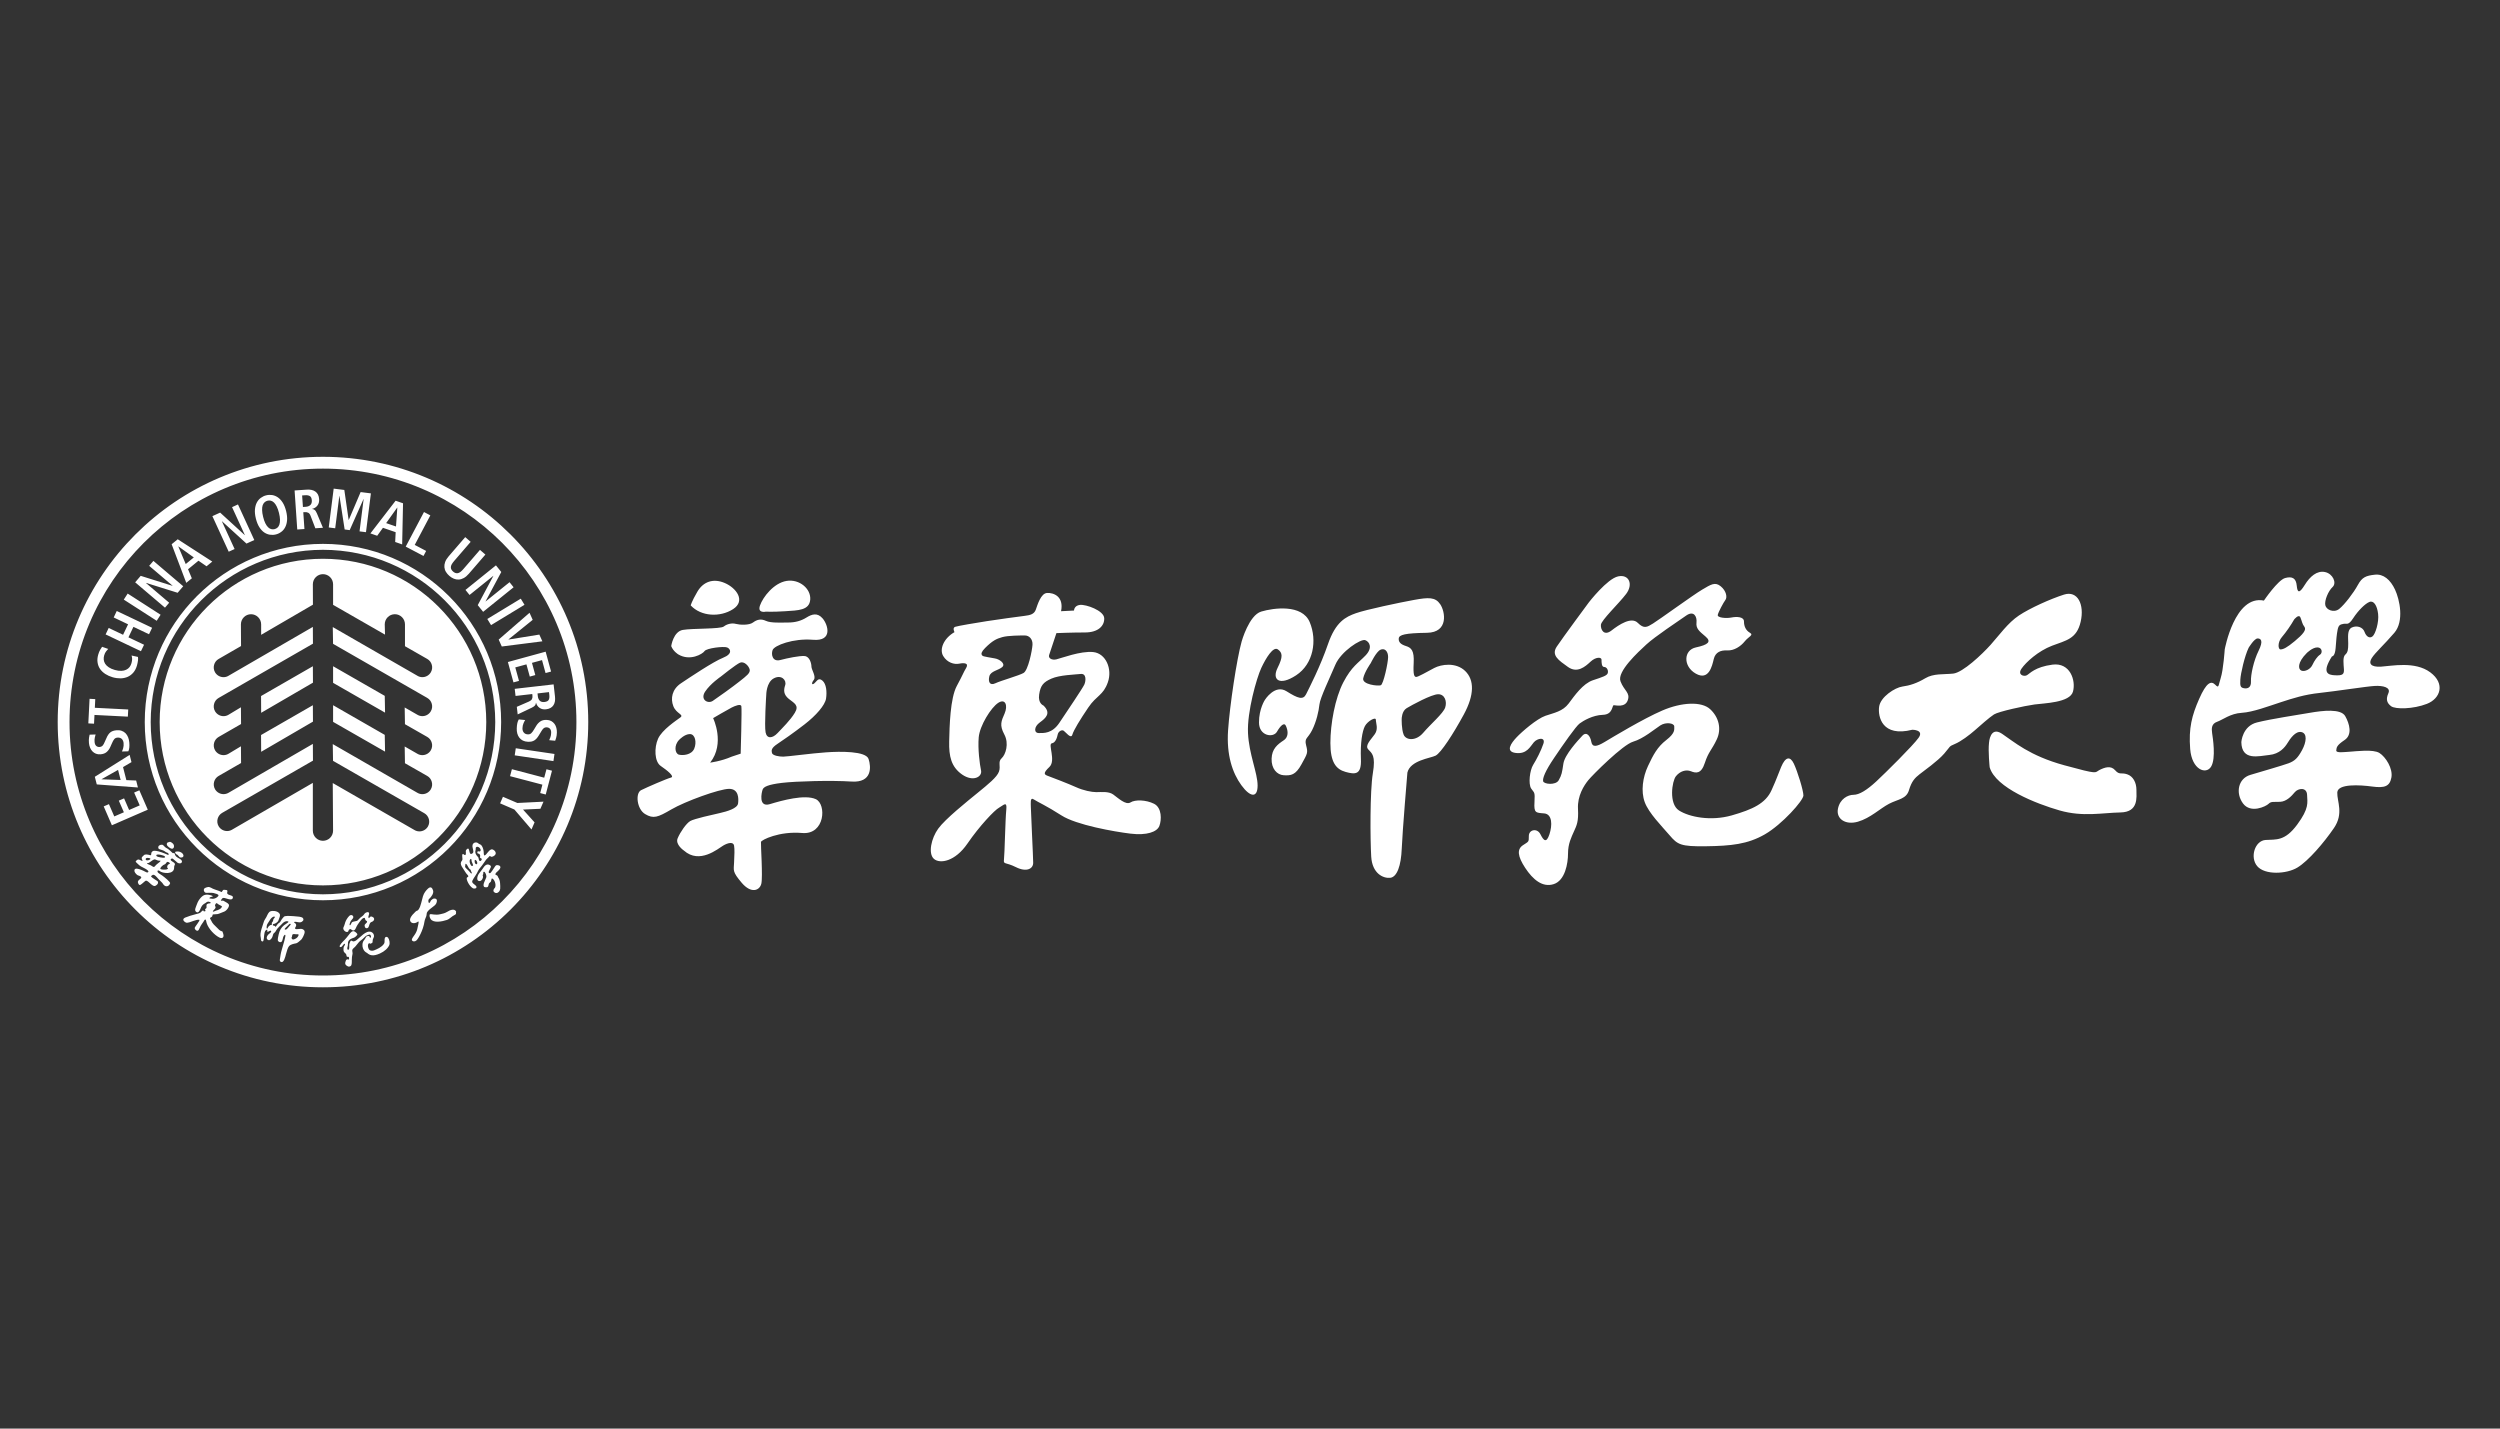
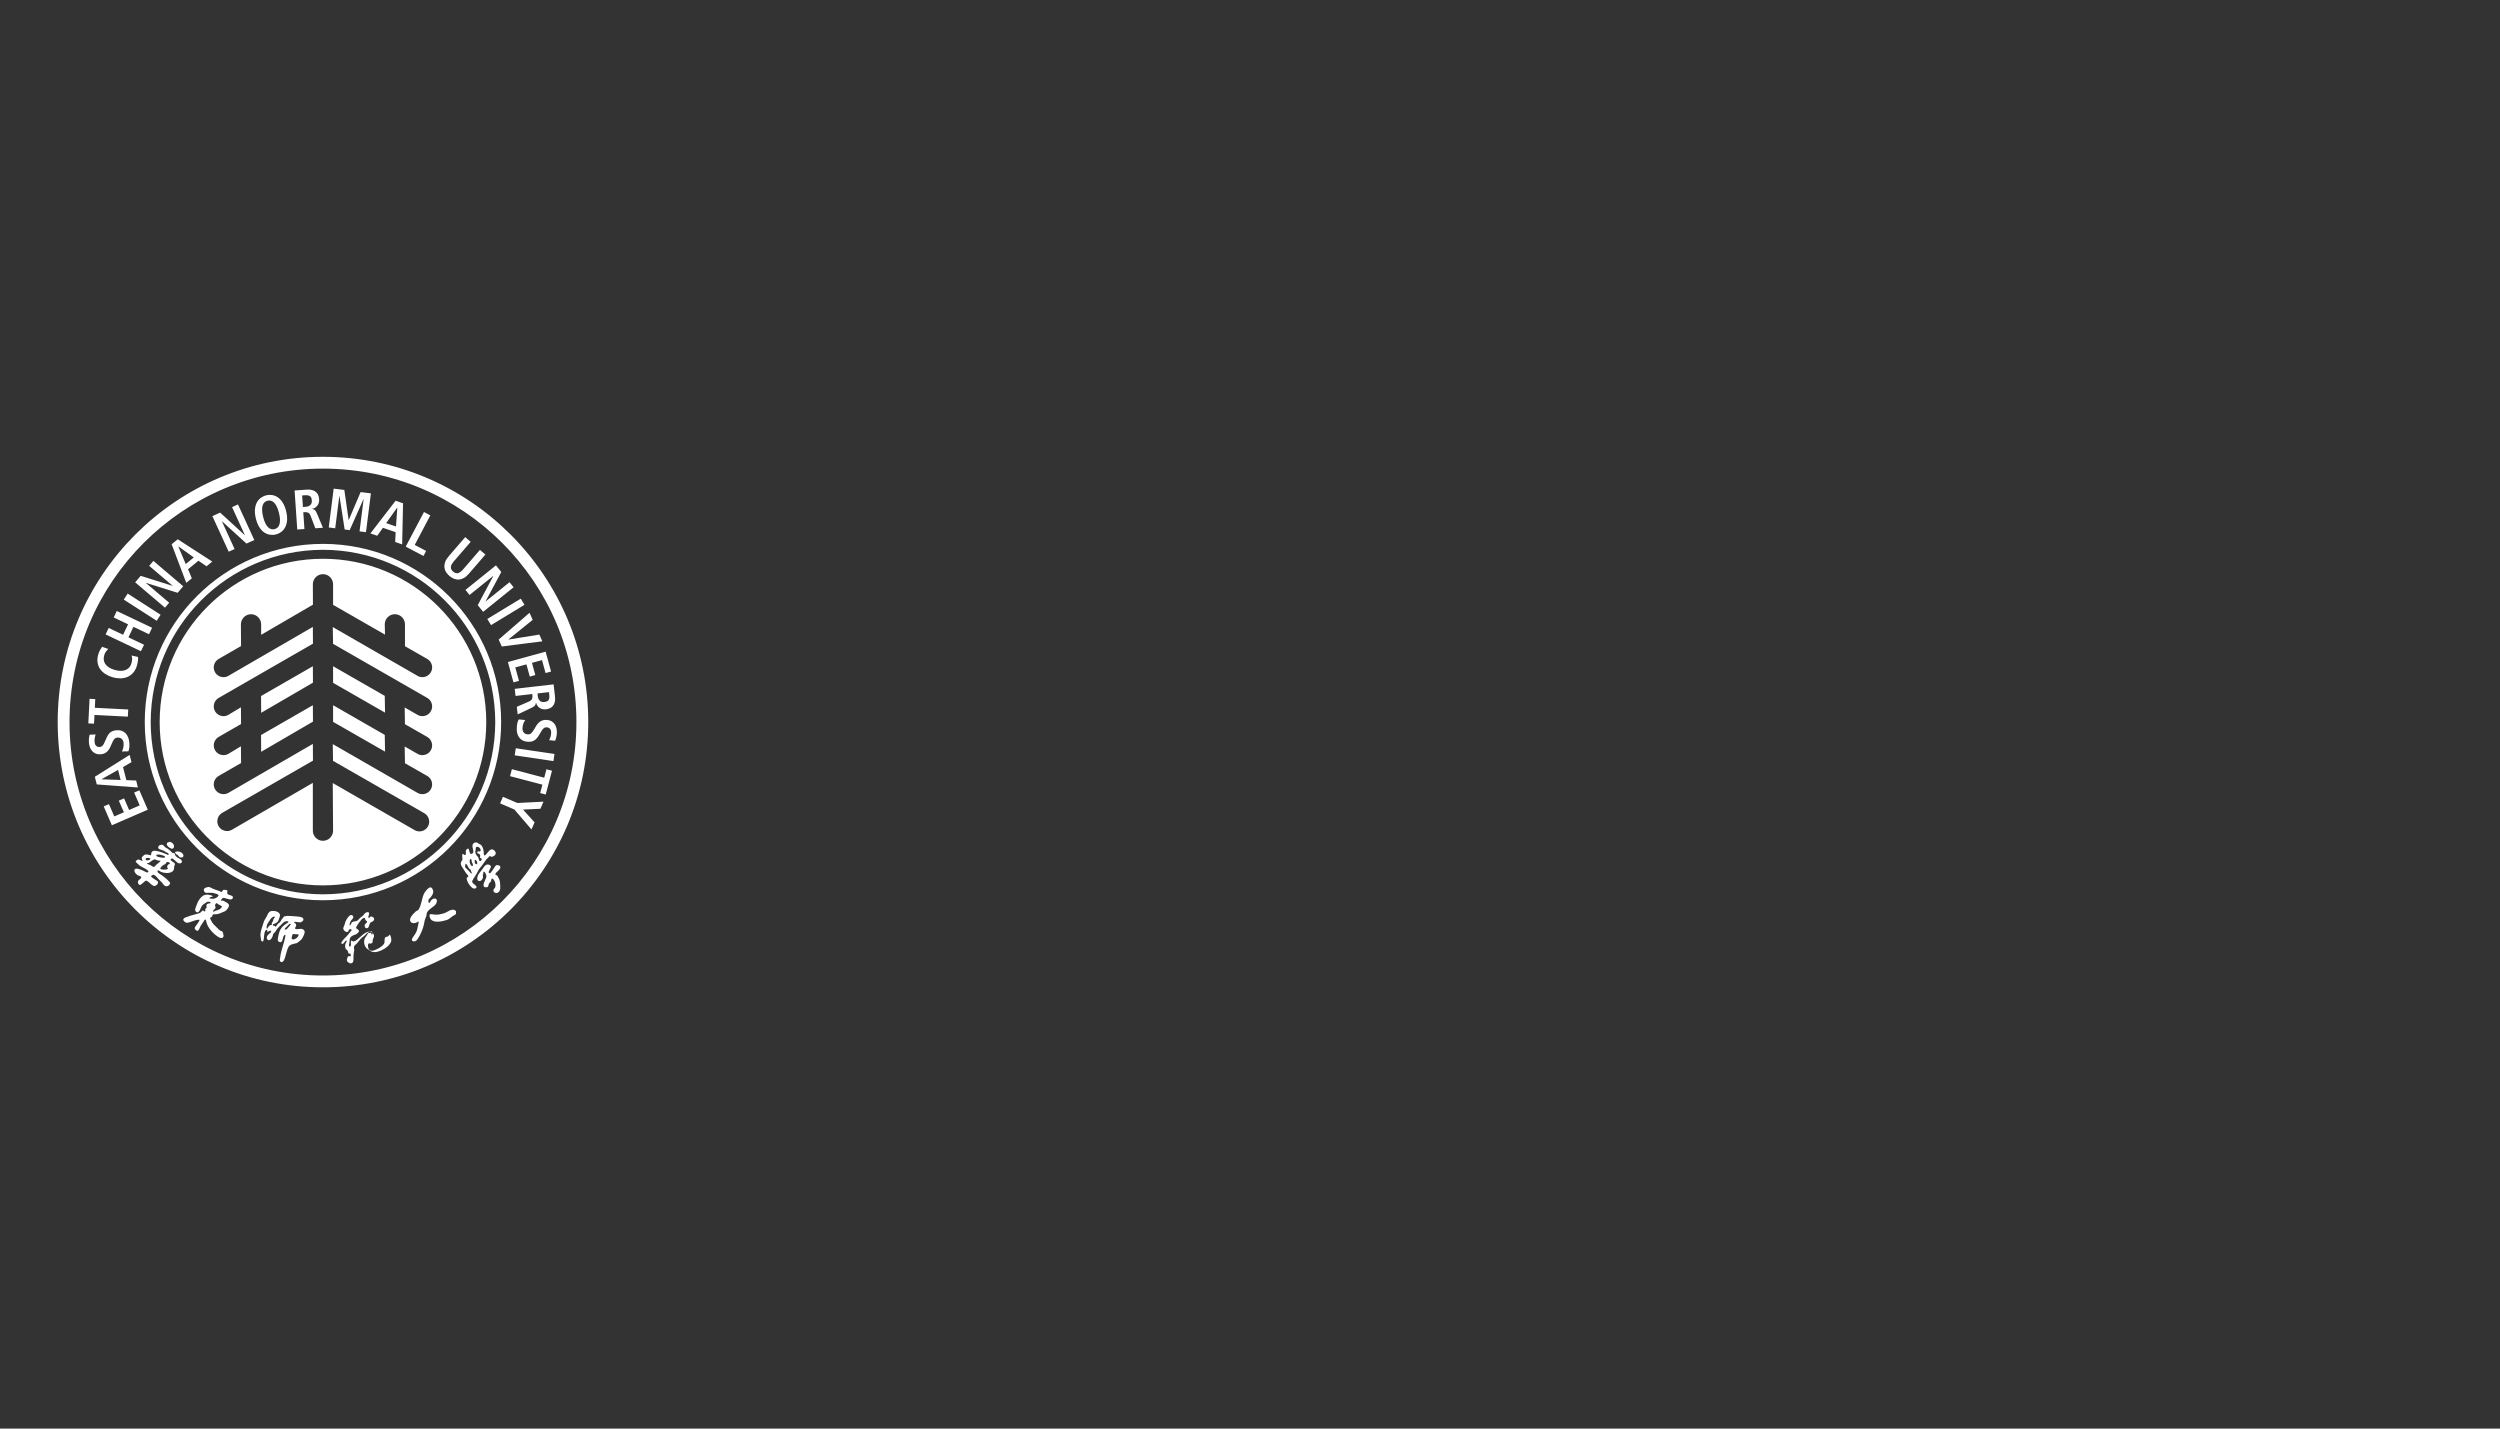
<svg xmlns="http://www.w3.org/2000/svg" version="1.1" id="图层_1" x="0px" y="0px" width="140px" height="80px" viewBox="0 0 140 80" enable-background="new 0 0 140 80" xml:space="preserve">
  <rect x="0" y="0" width="140" height="80" fill="#333333" stroke="none" />
-   <path fill="#FFFFFF" d="M18.086,25.581c-8.205,0-14.855,6.651-14.855,14.854c0,8.204,6.65,14.854,14.855,14.854  c8.204-0.001,14.856-6.65,14.856-14.854C32.942,32.232,26.29,25.581,18.086,25.581z M28.122,50.47  c-2.569,2.57-6.115,4.158-10.036,4.158c-3.92,0-7.466-1.588-10.036-4.158c-2.568-2.568-4.157-6.115-4.157-10.034  c0-3.92,1.589-7.467,4.157-10.035c2.57-2.569,6.116-4.158,10.036-4.158c3.92,0,7.467,1.589,10.036,4.158  c2.569,2.568,4.157,6.115,4.157,10.035C32.278,44.354,30.69,47.901,28.122,50.47z M21.546,41.153l-2.893-1.661v0.932l2.91,1.667  L21.546,41.153z M21.546,38.968l-2.893-1.659v0.93l2.91,1.669L21.546,38.968z M14.619,38.978l0.006,0.939l2.901-1.688l-0.006-0.92  L14.619,38.978z M18.086,31.291c-5.05,0-9.145,4.095-9.145,9.145c0,5.051,4.094,9.146,9.145,9.146c5.051,0,9.145-4.095,9.145-9.146  C27.23,35.386,23.137,31.291,18.086,31.291z M18.651,36.054l5.276,3.03c0.126,0.073,0.217,0.191,0.254,0.333  c0.039,0.142,0.019,0.288-0.055,0.413c-0.096,0.17-0.278,0.274-0.473,0.274c-0.096,0-0.19-0.025-0.273-0.074l-0.718-0.412  l0.015,0.937l1.249,0.713c0.127,0.073,0.217,0.192,0.254,0.334c0.039,0.14,0.019,0.288-0.055,0.414  c-0.097,0.168-0.279,0.272-0.474,0.272c-0.095,0-0.189-0.025-0.271-0.073l-0.718-0.412l0.015,0.938l1.249,0.713  c0.126,0.071,0.217,0.19,0.254,0.332c0.039,0.142,0.019,0.288-0.055,0.414c-0.096,0.168-0.279,0.273-0.474,0.273  c-0.095,0-0.189-0.025-0.271-0.072l-4.746-2.732l0.015,0.938l5.111,2.932c0.127,0.072,0.218,0.191,0.256,0.333  c0.038,0.142,0.019,0.289-0.055,0.415c-0.097,0.167-0.279,0.271-0.474,0.271c-0.095,0-0.189-0.023-0.272-0.073l-4.582-2.634  l0.018,2.667c0,0.313-0.254,0.567-0.567,0.567c-0.312,0-0.566-0.254-0.566-0.567v-2.677l-4.531,2.625  c-0.081,0.048-0.176,0.073-0.272,0.073c-0.195,0-0.376-0.104-0.474-0.272c-0.073-0.126-0.093-0.273-0.054-0.416  c0.039-0.141,0.129-0.259,0.256-0.332l5.082-2.923l-0.006-0.938L12.79,44.4c-0.082,0.047-0.177,0.072-0.271,0.072  c-0.196,0-0.377-0.105-0.476-0.273c-0.073-0.128-0.092-0.275-0.054-0.414c0.038-0.143,0.129-0.261,0.255-0.332L13.5,42.73  l-0.007-0.938l-0.702,0.422c-0.083,0.049-0.178,0.074-0.272,0.074c-0.196,0-0.377-0.104-0.476-0.272  c-0.15-0.262-0.06-0.596,0.201-0.748l1.255-0.722l-0.007-0.938l-0.702,0.423c-0.084,0.049-0.178,0.074-0.272,0.074  c-0.195,0-0.376-0.104-0.476-0.274c-0.073-0.126-0.092-0.271-0.054-0.413c0.037-0.142,0.127-0.26,0.255-0.333l5.282-3.039  l-0.006-0.939l-4.73,2.741c-0.081,0.049-0.175,0.074-0.271,0.074c-0.196,0-0.377-0.104-0.476-0.273  c-0.073-0.127-0.092-0.274-0.054-0.414c0.037-0.143,0.129-0.26,0.255-0.332l1.255-0.724l-0.007-1.215  c0-0.312,0.254-0.567,0.566-0.567s0.567,0.256,0.567,0.567v0.587l2.9-1.688L17.52,32.72c0-0.313,0.254-0.567,0.566-0.567  c0.313,0,0.567,0.255,0.567,0.567v1.151l2.908,1.668l-0.015-0.575c0-0.313,0.254-0.568,0.567-0.568c0.312,0,0.566,0.256,0.566,0.567  v1.225l1.249,0.714c0.127,0.073,0.217,0.189,0.254,0.332c0.039,0.14,0.019,0.287-0.055,0.414c-0.098,0.169-0.28,0.273-0.474,0.273  c-0.096,0-0.189-0.025-0.271-0.074l-4.746-2.731L18.651,36.054z M28.064,40.436c0-5.512-4.468-9.978-9.979-9.979  c-5.511,0.002-9.979,4.468-9.979,9.979c0,5.512,4.468,9.979,9.979,9.979S28.064,45.947,28.064,40.436z M18.086,50.082  c-5.328-0.009-9.638-4.319-9.647-9.646c0.009-5.328,4.319-9.638,9.647-9.647c5.328,0.01,9.638,4.319,9.648,9.647  C27.724,45.763,23.414,50.073,18.086,50.082z M14.619,41.161l0.006,0.94l2.901-1.69l-0.006-0.919L14.619,41.161z M8.994,34.426  L7.15,33.24l-0.218,0.338l1.844,1.186L8.994,34.426z M25.167,32.252c0.077,0.066,0.16,0.119,0.248,0.155  c0.087,0.037,0.177,0.053,0.271,0.048c0.094-0.004,0.188-0.032,0.284-0.084c0.096-0.052,0.191-0.132,0.285-0.241l0.927-1.074  l-0.304-0.263l-0.928,1.074c-0.119,0.138-0.223,0.216-0.312,0.23c-0.089,0.017-0.176-0.012-0.263-0.087  c-0.089-0.078-0.132-0.16-0.128-0.251c0.002-0.09,0.064-0.204,0.183-0.342l0.927-1.074l-0.305-0.264l-0.927,1.075  c-0.095,0.109-0.16,0.216-0.197,0.317c-0.037,0.103-0.05,0.201-0.042,0.293c0.009,0.095,0.037,0.182,0.087,0.263  C25.024,32.109,25.088,32.184,25.167,32.252z M13.138,30.746l-0.712-1.553l0.006-0.002l1.371,1.25l0.438-0.2l-0.914-1.993  L12.995,28.4l0.717,1.563l-0.005,0.004l-1.379-1.261l-0.435,0.198l0.915,1.992L13.138,30.746z M9.474,33.753l-1.301-1.106  l0.004-0.005l1.771,0.554l0.312-0.366l-1.669-1.42l-0.237,0.277l1.312,1.115l-0.004,0.005l-1.783-0.56l-0.31,0.363l1.67,1.42  L9.474,33.753z M21.123,30.003l0.322-0.446l0.712,0.246l-0.027,0.548l0.391,0.136l0.049-2.303l-0.416-0.144l-1.411,1.831  L21.123,30.003z M22.244,28.424l0.006,0.002l-0.074,1.058l-0.552-0.19L22.244,28.424z M10.743,32.386l-0.212-0.507l0.583-0.479  l0.453,0.312l0.321-0.263l-1.935-1.25l-0.341,0.279l0.819,2.162L10.743,32.386z M9.986,30.604l0.005-0.005l0.862,0.617l-0.452,0.371  L9.986,30.604z M28.754,38.214l0.31-0.084l-0.208-0.755l0.624-0.171l0.188,0.685l0.309-0.085L29.79,37.12l0.563-0.153l0.198,0.724  l0.309-0.084l-0.304-1.113l-2.114,0.579L28.754,38.214z M26.295,33.318l1.33-1.071l0.004,0.004l-0.875,1.637l0.301,0.375  l1.707-1.376l-0.228-0.284l-1.341,1.08l-0.003-0.004l0.882-1.647l-0.299-0.372l-1.707,1.376L26.295,33.318z M27.499,35.007  l1.873-1.138l-0.209-0.344l-1.874,1.138L27.499,35.007z M28.871,38.973l0.936-0.107l0.01,0.09c0.009,0.073-0.001,0.137-0.027,0.191  c-0.026,0.055-0.081,0.1-0.166,0.138l-0.683,0.297l0.049,0.425l0.797-0.38c0.048-0.022,0.086-0.045,0.117-0.069  c0.029-0.023,0.053-0.046,0.067-0.068c0.016-0.023,0.025-0.045,0.029-0.067c0.006-0.021,0.01-0.043,0.011-0.064l0.009-0.002  c0.033,0.121,0.099,0.217,0.198,0.284c0.098,0.07,0.218,0.097,0.362,0.08c0.1-0.012,0.185-0.038,0.252-0.078  c0.068-0.039,0.122-0.089,0.162-0.152c0.041-0.063,0.068-0.136,0.082-0.219c0.013-0.082,0.014-0.172,0.003-0.266l-0.077-0.681  l-2.178,0.25L28.871,38.973z M30.743,38.758l0.019,0.162c0.012,0.111,0.003,0.202-0.033,0.269c-0.034,0.067-0.113,0.108-0.238,0.122  c-0.113,0.014-0.2-0.01-0.261-0.069c-0.062-0.059-0.098-0.143-0.111-0.247l-0.018-0.163L30.743,38.758z M19.003,27.771h0.007  l0.29,1.879l0.283,0.037l0.776-1.744l0.005,0.001l-0.23,1.813l0.361,0.046l0.275-2.174l-0.575-0.073l-0.665,1.563l-0.006-0.001  l-0.242-1.68l-0.596-0.075l-0.276,2.175l0.361,0.046L19.003,27.771z M23.864,30.853l-0.639-0.338l0.874-1.654l-0.356-0.188  l-1.023,1.938l0.996,0.523L23.864,30.853z M17.048,29.625l-0.064-0.939l0.091-0.006c0.074-0.006,0.136,0.007,0.19,0.036  c0.053,0.028,0.096,0.086,0.128,0.172l0.266,0.696l0.426-0.029l-0.342-0.814c-0.021-0.049-0.042-0.089-0.064-0.12  s-0.043-0.054-0.066-0.07c-0.021-0.017-0.044-0.027-0.064-0.033c-0.022-0.006-0.043-0.011-0.065-0.013v-0.01  c0.122-0.027,0.219-0.089,0.292-0.185c0.073-0.095,0.105-0.214,0.096-0.358c-0.007-0.1-0.029-0.185-0.065-0.255  c-0.036-0.07-0.085-0.127-0.146-0.169c-0.061-0.044-0.132-0.074-0.213-0.092c-0.082-0.017-0.172-0.022-0.268-0.016l-0.683,0.046  l0.149,2.187L17.048,29.625z M17.082,27.734c0.114-0.009,0.203,0.008,0.268,0.045c0.066,0.037,0.104,0.118,0.112,0.243  c0.008,0.114-0.02,0.199-0.082,0.259c-0.062,0.058-0.146,0.092-0.253,0.099l-0.163,0.011l-0.045-0.646L17.082,27.734z   M14.522,29.521c0.082,0.127,0.171,0.225,0.271,0.294c0.101,0.068,0.207,0.111,0.32,0.129c0.114,0.017,0.226,0.013,0.334-0.015  c0.11-0.026,0.21-0.074,0.302-0.143c0.094-0.067,0.167-0.156,0.223-0.264s0.091-0.236,0.104-0.387  c0.012-0.149-0.005-0.319-0.052-0.511c-0.048-0.19-0.111-0.349-0.191-0.476c-0.082-0.128-0.173-0.226-0.272-0.295  c-0.101-0.068-0.207-0.112-0.321-0.13c-0.113-0.017-0.225-0.012-0.334,0.016c-0.109,0.026-0.21,0.075-0.303,0.143  s-0.167,0.156-0.223,0.264c-0.056,0.107-0.09,0.236-0.104,0.387c-0.012,0.149,0.005,0.319,0.053,0.51  C14.378,29.236,14.442,29.395,14.522,29.521z M14.709,28.296c0.026-0.071,0.062-0.128,0.11-0.171  c0.047-0.042,0.102-0.07,0.163-0.085c0.061-0.016,0.123-0.016,0.184-0.001c0.062,0.016,0.121,0.049,0.176,0.102  c0.055,0.052,0.106,0.125,0.154,0.222c0.049,0.096,0.091,0.218,0.127,0.363c0.036,0.146,0.055,0.273,0.057,0.381  c0.001,0.107-0.01,0.196-0.034,0.268c-0.023,0.072-0.06,0.129-0.107,0.172c-0.048,0.041-0.103,0.07-0.164,0.085  c-0.06,0.015-0.122,0.016-0.183,0c-0.063-0.015-0.121-0.048-0.175-0.101c-0.056-0.052-0.106-0.126-0.156-0.222  c-0.049-0.097-0.091-0.217-0.126-0.363c-0.036-0.146-0.056-0.273-0.057-0.38C14.674,28.458,14.686,28.368,14.709,28.296z   M28.1,36.204l2.273-0.29l-0.17-0.377l-1.728,0.278l-0.002-0.006l1.358-1.098l-0.177-0.395l-1.728,1.5L28.1,36.204z M7.804,44.257  l-0.293,0.127l0.313,0.717l-0.594,0.258l-0.282-0.651l-0.295,0.128l0.284,0.651L6.4,45.72l-0.3-0.688l-0.293,0.126l0.459,1.057  l2.01-0.873L7.804,44.257z M26.889,48.597c0.149-0.169,0.251-0.354,0.338-0.462c0.047-0.059,0.118-0.103,0.162-0.166  c0.048-0.074,0.102,0.022,0.149,0.014c0.119-0.022,0.228-0.111,0.223-0.202c0.004-0.058-0.04-0.149-0.152-0.203  c-0.21-0.102-0.37,0.361-0.493,0.323c-0.027-0.009-0.029-0.201-0.026-0.163c-0.007-0.109-0.031-0.249-0.104-0.363  c-0.059-0.094-0.108-0.084-0.163-0.119c-0.045-0.028-0.078-0.071-0.14-0.078c-0.158-0.018-0.231,0.102-0.228,0.207  c0.003,0.111,0.093,0.306,0.031,0.376c-0.068,0.079-0.139,0.075-0.167,0.021c-0.039-0.076-0.045-0.231-0.094-0.259  c-0.028-0.015-0.092,0.027-0.129,0.094c-0.037,0.068,0.037,0.233-0.048,0.266c-0.04,0.014-0.087-0.065-0.123-0.059  c-0.099,0.022,0.012,0.281-0.046,0.354c-0.104,0.126-0.088,0.209-0.029,0.332c0.045,0.088,0.148,0.214,0.203,0.317  c0.063,0.119,0.181,0.191,0.171,0.248c-0.012,0.063-0.041,0.024-0.079,0.073c-0.055,0.072,0.112,0.465,0.336,0.594  c0.042,0.023,0.159,0.033,0.194-0.03c0.063-0.117-0.185-0.188-0.231-0.315c-0.031-0.084,0.163-0.317,0.261-0.494  C26.749,48.821,26.799,48.698,26.889,48.597z M26.407,48.912c-0.038,0.015-0.083-0.075-0.151-0.139  c-0.096-0.094-0.223-0.211-0.212-0.231c0.016-0.033,0.001-0.177,0.04-0.17c0.064,0.011,0.125,0.179,0.165,0.232  c0.063,0.111,0.097,0.041,0.128,0.172C26.394,48.851,26.458,48.89,26.407,48.912z M26.48,48.48c-0.044,0.012-0.061,0.034-0.1-0.017  c-0.088-0.116-0.101-0.271-0.058-0.327c0.092-0.123,0.085,0.083,0.093,0.109C26.433,48.304,26.524,48.469,26.48,48.48z   M26.625,47.635c0.034-0.106-0.001-0.132,0.028-0.179c0.04-0.06,0.126-0.043,0.19,0.013c0.061,0.052,0.102,0.141,0.058,0.191  c-0.047,0.058-0.118-0.011-0.151,0.02c-0.038,0.035-0.024,0.129,0.038,0.123c0.055-0.004,0.09,0.055,0.104,0.116  c0.004,0.027-0.02,0.082-0.01,0.105c0.013,0.033,0.08,0.042,0.096,0.075c0.015,0.03-0.037,0.124-0.093,0.12  c-0.088-0.009-0.071-0.179-0.107-0.216C26.588,47.815,26.611,47.682,26.625,47.635z M26.659,48.396c0,0-0.025-0.025-0.028-0.026  c-0.063-0.021-0.051-0.197-0.045-0.203C26.677,48.092,26.811,48.421,26.659,48.396z M20.418,51.829  c0.002,0.063,0.023,0.114,0.061,0.137c0.027,0.02,0.063,0.021,0.101,0.006c0.054-0.021,0.072-0.084,0.093-0.149  c0.012-0.041,0.025-0.083,0.047-0.121c0.032-0.053,0.069-0.066,0.107-0.082c0.034-0.015,0.069-0.027,0.098-0.069  c0.027-0.036,0.035-0.076,0.023-0.114c-0.014-0.047-0.056-0.082-0.118-0.106c-0.085-0.029-0.119,0.025-0.143,0.062  c-0.008,0.013-0.015,0.026-0.021,0.027l-0.007-0.004c-0.05-0.042-0.031-0.098-0.011-0.156c0.01-0.029,0.02-0.058,0.023-0.086  c0.002-0.038-0.007-0.067-0.03-0.082c-0.033-0.022-0.089-0.016-0.167,0.024c-0.035,0.017-0.059,0.05-0.085,0.086  c-0.024,0.033-0.051,0.07-0.087,0.094c-0.098,0.062-0.162,0.129-0.212,0.184c-0.036,0.04-0.065,0.071-0.095,0.086  c-0.021,0.01-0.061,0.018-0.104,0.025c-0.076,0.014-0.161,0.03-0.189,0.067l-0.041,0.075c-0.018,0.038-0.036,0.078-0.055,0.083  l-0.014-0.002c-0.032-0.018-0.013-0.076,0.007-0.133l0.007-0.022c0.026-0.076,0.072-0.128,0.11-0.174  c0.024-0.027,0.045-0.051,0.056-0.076c0.022-0.045,0.016-0.091-0.015-0.126c-0.034-0.037-0.092-0.05-0.137-0.032  c-0.086,0.032-0.198,0.205-0.249,0.306c-0.03,0.06-0.048,0.122-0.065,0.185c-0.02,0.065-0.039,0.129-0.071,0.188  c-0.034,0.061,0.001,0.142,0.052,0.193c0.047,0.049,0.126,0.091,0.195,0.056c0.016-0.008,0.02-0.026,0.028-0.047  c0.012-0.036,0.026-0.081,0.093-0.1c0.031-0.007,0.057,0.012,0.086,0.035c0.036,0.026,0.076,0.057,0.134,0.035  c0.059-0.021,0.096-0.104,0.127-0.177l0.025-0.055c0.043-0.086,0.262-0.403,0.353-0.448c0.043-0.021,0.071-0.028,0.088-0.02  c0.019,0.009,0.025,0.036,0.035,0.073l0.007,0.032c0.009,0.032,0.035,0.045,0.058,0.058c0.02,0.01,0.038,0.019,0.04,0.039  c0.004,0.046-0.03,0.077-0.066,0.109C20.455,51.746,20.418,51.779,20.418,51.829z M27.776,48.458  c-0.048,0.027-0.19,0.296-0.294,0.411c-0.04,0.043-0.073,0.034-0.098,0.012c-0.086-0.077,0.179-0.32,0.089-0.401  c-0.132-0.119-0.27-0.076-0.377,0.072c0,0-0.126,0.191-0.257,0.348c-0.109,0.129-0.166,0.379-0.046,0.428  c0.125,0.05,0.227-0.064,0.255-0.2c0.01-0.044-0.006-0.052-0.015-0.09c-0.01-0.05,0.029-0.069,0.029-0.098  c-0.002-0.082-0.008-0.129,0.056-0.122c0.024,0.002,0.077,0.1,0.089,0.127c0.022,0.051,0.044,0.139,0.02,0.2  c-0.084,0.204-0.205,0.405-0.12,0.516c0.019,0.025,0.146,0.037,0.191,0.015c0.054-0.027,0.043-0.079,0.079-0.186  c0.014-0.042,0.101-0.093,0.115-0.128c0.027-0.065,0.029-0.179,0.064-0.17c0.071,0.017,0.17,0.157,0.188,0.313  c0.012,0.093-0.001,0.199-0.051,0.236c-0.018,0.013-0.103,0.122-0.037,0.201c0.075,0.087,0.161,0.074,0.207,0.052  c0.2-0.104,0.15-0.318,0.141-0.541c-0.005-0.117-0.05-0.24-0.085-0.288c-0.057-0.082-0.031-0.092-0.062-0.12  c-0.061-0.056-0.117-0.05-0.116-0.079c0.007-0.094,0.124-0.165,0.144-0.188c0.031-0.037,0.118-0.11,0.135-0.186  C28.051,48.448,27.832,48.427,27.776,48.458z M24.425,50.601c0.063-0.123,0.069-0.263-0.063-0.28  c-0.049-0.005-0.07-0.014-0.15,0.037c-0.138,0.086-0.08,0.147-0.173,0.21c-0.038,0.024-0.086-0.153-0.017-0.218  c0.144-0.133,0.285-0.333,0.227-0.497c-0.047-0.134-0.128-0.244-0.3-0.074c-0.09,0.089-0.205,0.216-0.265,0.418  c-0.077,0.258-0.117,0.545-0.234,0.722c-0.075,0.113-0.091,0.047-0.182,0.134c-0.254,0.238-0.388,0.453-0.255,0.584  c0.093,0.092,0.217,0.059,0.284,0.036c0.082-0.029,0.129-0.099,0.145-0.053c0.016,0.045-0.046,0.246-0.074,0.405  c-0.011,0.064-0.068,0.213-0.153,0.329c-0.14,0.194-0.181,0.26-0.135,0.319c0.057,0.068,0.154,0.057,0.232-0.002  c0.089-0.066,0.386-0.553,0.462-1.082c0.014-0.096,0.074-0.207,0.098-0.283c0.032-0.105,0.006-0.172,0.061-0.245  C24.096,50.842,24.343,50.759,24.425,50.601z M21.631,52.464c-0.096,0.012-0.095,0.13-0.095,0.228l-0.001,0.071  c-0.014,0.144-0.244,0.314-0.452,0.4l-0.056,0.024c-0.101,0.046-0.18,0.081-0.304,0.033c-0.054-0.019-0.106-0.12-0.117-0.226  c-0.007-0.081,0.013-0.145,0.058-0.171c0.019-0.013,0.025-0.007,0.035,0.006c0.024,0.024,0.052,0.038,0.154-0.039  c0.009-0.008,0.011-0.033,0.014-0.081c0.003-0.039,0.006-0.085,0.017-0.112l0.035-0.083l0.023-0.058  c0.011-0.092-0.021-0.176-0.091-0.229c-0.078-0.062-0.187-0.074-0.291-0.033c-0.154,0.059-0.293,0.188-0.417,0.3  c-0.125,0.115-0.233,0.213-0.333,0.225c-0.036,0.004-0.062-0.012-0.085-0.025c-0.024-0.012-0.044-0.026-0.067-0.016  c-0.031,0.012-0.06,0.065-0.094,0.18c-0.007,0.022-0.007,0.064-0.006,0.113c0.001,0.077,0.003,0.174-0.031,0.205  c-0.01,0.008-0.023,0.011-0.037,0.008c-0.015-0.002-0.025-0.009-0.032-0.022c-0.032-0.057,0.018-0.189,0.018-0.191  c0-0.001,0.008-0.112,0.008-0.112c0-0.034,0-0.065,0.006-0.094c0.045-0.157,0.179-0.203,0.322-0.251  c0.074-0.024,0.175-0.128,0.191-0.156c0.031-0.055-0.028-0.104-0.075-0.146l-0.008-0.005c-0.078-0.067-0.15-0.08-0.22-0.035  c-0.057,0.037-0.124,0.123-0.202,0.224c-0.059,0.075-0.12,0.152-0.184,0.219l-0.023,0.023c-0.134,0.133-0.285,0.295-0.269,0.367  c0.002,0.014,0.011,0.024,0.027,0.03c0.061,0.024,0.113-0.045,0.159-0.105c0.035-0.049,0.068-0.092,0.094-0.077  c0.011,0.006,0.015,0.012,0.018,0.021c0.004,0.014-0.004,0.039-0.024,0.073l-0.01,0.014c-0.024,0.04-0.048,0.075-0.051,0.179  c-0.004,0.145,0.028,0.175,0.081,0.223l0.055,0.055c0.025,0.026,0.031,0.074,0.035,0.106l0.007,0.034  c0.038,0.034,0.063,0.03,0.081,0.024c0.016-0.002,0.024-0.004,0.036,0.011c0.027,0.038,0.024,0.136,0.006,0.149  c-0.002,0.002-0.004,0.004-0.013-0.007c-0.021-0.025-0.07-0.013-0.09-0.008c-0.052,0.014-0.064,0.059-0.075,0.098l-0.01,0.03  c-0.051,0.144,0.026,0.205,0.11,0.249c0.05,0.026,0.093,0.047,0.174-0.004c0.07-0.044,0.07-0.169,0.07-0.299v-0.043  c0.001-0.122,0.012-0.227,0.03-0.288c0.021-0.074,0.01-0.129,0.001-0.174l-0.008-0.063c0.008-0.082,0.049-0.116,0.102-0.161  c0.028-0.022,0.06-0.05,0.089-0.087l0.068-0.084c0.083-0.107,0.148-0.19,0.271-0.273c0.041-0.026,0.08-0.067,0.119-0.106  c0.053-0.053,0.108-0.109,0.166-0.134l0.011-0.005c0.052-0.023,0.147-0.066,0.184-0.036c0.013,0.01,0.053,0.093,0.04,0.136  c-0.005,0.016-0.015,0.024-0.035,0.025c-0.029,0.001-0.034-0.015-0.041-0.043c-0.004-0.018-0.009-0.036-0.026-0.045  c-0.031-0.015-0.123,0.01-0.125,0.011c-0.034,0.009-0.057,0.053-0.085,0.105c-0.019,0.035-0.042,0.076-0.072,0.11  c-0.108,0.122-0.115,0.326-0.064,0.464c0.058,0.159,0.15,0.212,0.206,0.243l0.034,0.022c0.135,0.116,0.314,0.2,0.708,0.021  c0.26-0.117,0.453-0.293,0.53-0.481c0.034-0.085,0.007-0.3-0.069-0.398C21.705,52.477,21.67,52.46,21.631,52.464z M25.522,51.013  c-0.096-0.122-0.29-0.073-0.498,0.059c-0.121,0.077-0.271,0.1-0.362,0.123c-0.277,0.071-0.502-0.021-0.572-0.001  c-0.069,0.019-0.031,0.193,0.026,0.273c0.164,0.236,0.638,0.142,0.918,0.048c0.108-0.037,0.222-0.147,0.313-0.211  c0.098-0.064,0.198-0.087,0.19-0.155C25.529,51.08,25.563,51.063,25.522,51.013z M28.165,44.62l-0.159,0.367l0.8,0.346l0.958,1.117  l0.172-0.398l-0.646-0.716l0.973-0.045l0.173-0.398l-1.462,0.074L28.165,44.62z M28.824,42.299l2.169,0.322l0.058-0.399l-2.168-0.32  L28.824,42.299z M31.156,40.762c-0.021-0.085-0.056-0.16-0.104-0.225c-0.048-0.064-0.109-0.117-0.182-0.158  c-0.073-0.039-0.159-0.062-0.257-0.064c-0.143-0.006-0.26,0.022-0.352,0.084c-0.091,0.062-0.171,0.145-0.235,0.252l-0.12,0.2  c-0.029,0.048-0.055,0.087-0.08,0.122c-0.025,0.036-0.05,0.065-0.076,0.087c-0.025,0.023-0.053,0.04-0.083,0.051  c-0.03,0.01-0.063,0.015-0.105,0.014c-0.053-0.002-0.101-0.013-0.139-0.031c-0.039-0.021-0.071-0.045-0.096-0.079  c-0.025-0.032-0.043-0.067-0.054-0.108c-0.012-0.039-0.016-0.081-0.015-0.125c0.004-0.108,0.023-0.2,0.06-0.282  c0.035-0.08,0.066-0.139,0.092-0.178l-0.356-0.035c-0.071,0.105-0.108,0.271-0.116,0.495c-0.005,0.104,0.005,0.201,0.029,0.291  c0.024,0.091,0.062,0.17,0.115,0.237c0.052,0.067,0.117,0.123,0.199,0.163c0.082,0.04,0.177,0.063,0.288,0.067  c0.078,0.003,0.145-0.004,0.205-0.016c0.056-0.015,0.11-0.036,0.155-0.065c0.045-0.03,0.088-0.068,0.129-0.114  c0.039-0.045,0.078-0.1,0.116-0.163l0.14-0.23c0.018-0.031,0.037-0.059,0.055-0.086c0.02-0.026,0.04-0.051,0.063-0.071  s0.049-0.038,0.079-0.049c0.03-0.012,0.065-0.017,0.107-0.015c0.075,0.003,0.136,0.03,0.183,0.083  c0.046,0.054,0.067,0.13,0.063,0.23c-0.003,0.094-0.017,0.173-0.041,0.237c-0.024,0.066-0.047,0.123-0.068,0.17l0.335,0.031  c0.011-0.031,0.029-0.086,0.053-0.162c0.024-0.079,0.038-0.176,0.042-0.292C31.188,40.935,31.179,40.846,31.156,40.762z   M30.476,43.551l-1.81-0.476l-0.103,0.39l1.811,0.476l-0.123,0.47l0.31,0.082l0.35-1.334l-0.309-0.08L30.476,43.551z M16.961,52.041  c-0.136-0.074-0.38,0.047-0.435-0.04c-0.021-0.036,0.042-0.1,0.055-0.146c0.021-0.077-0.019-0.149-0.081-0.17  c-0.038-0.015-0.034-0.065,0.013-0.065c0.069-0.002,0.102,0.009,0.17,0.021c0.129,0.022,0.205,0.02,0.293-0.09  c0.027-0.033,0.021-0.112-0.029-0.156c-0.064-0.056-0.278-0.076-0.505-0.09c-0.243-0.013-0.5-0.038-0.556,0.046  c-0.028,0.042-0.084,0.088-0.115,0.142c-0.046,0.076-0.074,0.147-0.122,0.175c-0.152,0.089-0.208,0.293-0.23,0.221  c-0.017-0.049-0.087-0.051-0.128-0.063c-0.019-0.007-0.013-0.062,0.01-0.08c0.024-0.018,0.027,0,0.06-0.011  c0.091-0.028,0.205-0.115,0.228-0.181c0.057-0.164,0.133-0.287,0.065-0.39c-0.058-0.088-0.167-0.133-0.28-0.147  c-0.06-0.009-0.159-0.008-0.224,0.015c-0.111,0.039-0.158,0.17-0.235,0.327c-0.031,0.064-0.1,0.144-0.135,0.244  c-0.045,0.13-0.104,0.31-0.131,0.404c-0.062,0.209-0.082,0.357-0.044,0.512c0.02,0.081-0.014,0.189,0.098,0.203  c0.091,0.012,0.071-0.333,0.112-0.488c0.017-0.063,0.037-0.122,0.089-0.146c0.016-0.008,0.033-0.038,0.061-0.021  c0.027,0.016-0.028,0.105,0.018,0.109c0.081,0.006,0.131-0.09,0.192-0.048c0.047,0.034-0.031,0.113-0.101,0.164  c-0.134,0.099-0.207,0.296-0.036,0.355c0.073,0.025,0.167-0.07,0.211-0.17c0.036-0.076,0.03-0.129,0.065-0.189  c0.026-0.048,0.07-0.055,0.108-0.111c0.036-0.055,0.065-0.119,0.118-0.183c0.062-0.074,0.147-0.147,0.205-0.207  c0.063-0.065,0.119-0.129,0.187-0.165s0.165-0.055,0.22-0.011c0.038,0.031-0.138,0.117-0.248,0.204  c-0.153,0.124-0.248,0.287-0.296,0.504c-0.019,0.088-0.084,0.327-0.03,0.385c0.04,0.041,0.077,0.059,0.131,0.057  c0.138-0.003,0.107-0.264,0.194-0.365c0.019-0.023,0.038-0.065,0.075-0.04c0.039,0.024-0.106,0.529-0.196,0.823  c-0.061,0.203-0.082,0.373-0.107,0.535c-0.011,0.068-0.018,0.133,0.08,0.16c0.139,0.036,0.215-0.263,0.261-0.446  c0.039-0.155,0.107-0.382,0.18-0.456c0.08-0.083,0.26-0.126,0.369-0.143c0.111-0.017,0.213-0.142,0.279-0.188  c0.09-0.063,0.183-0.293,0.207-0.376C17.082,52.15,17.05,52.089,16.961,52.041z M15.202,51.788  c-0.148,0.032-0.192,0.137-0.219,0.197c-0.013,0.028-0.049,0.016-0.051-0.014c-0.006-0.066,0.003-0.184,0.065-0.266  c0.083-0.112,0.12-0.204,0.184-0.274c0.08-0.091,0.181-0.122,0.201-0.095c0.039,0.052-0.065,0.1-0.073,0.146  c-0.02,0.134-0.043,0.133-0.086,0.193C15.193,51.722,15.278,51.771,15.202,51.788z M16.118,51.969  c-0.062,0.085-0.139,0.117-0.175,0.071c-0.025-0.033,0.129-0.155,0.201-0.236c0.088-0.099,0.104-0.079,0.131-0.055  C16.304,51.777,16.204,51.854,16.118,51.969z M16.577,52.552c-0.085,0.048-0.135,0.067-0.187,0.056  c-0.028-0.007-0.079-0.075-0.061-0.106c0.043-0.075,0.021-0.11,0.042-0.152c0.037-0.068,0.14-0.035,0.206-0.031  c0.087,0.007,0.146-0.022,0.147,0.042C16.725,52.359,16.69,52.49,16.577,52.552z M8.067,36.106l-0.874-0.415l0.279-0.588  l0.873,0.415l0.173-0.362l-1.98-0.941l-0.171,0.363l0.805,0.384l-0.28,0.586l-0.805-0.383l-0.173,0.363l1.979,0.94L8.067,36.106z   M5.634,42.241c0.143-0.013,0.255-0.055,0.339-0.128c0.084-0.072,0.151-0.167,0.202-0.278l0.095-0.213  c0.022-0.053,0.043-0.096,0.064-0.134c0.02-0.036,0.041-0.068,0.063-0.095c0.023-0.025,0.049-0.047,0.077-0.062  c0.028-0.013,0.062-0.021,0.102-0.025c0.054-0.005,0.102,0,0.144,0.014c0.041,0.015,0.076,0.036,0.105,0.064  c0.028,0.029,0.051,0.063,0.066,0.103c0.017,0.037,0.026,0.078,0.03,0.124c0.009,0.104,0.002,0.2-0.023,0.285  c-0.024,0.083-0.048,0.146-0.07,0.188l0.359-0.01c0.055-0.114,0.073-0.282,0.053-0.505c-0.01-0.104-0.032-0.2-0.067-0.285  c-0.035-0.087-0.083-0.16-0.142-0.222c-0.061-0.062-0.133-0.106-0.219-0.137c-0.085-0.03-0.184-0.04-0.294-0.03  c-0.078,0.007-0.144,0.021-0.201,0.042c-0.055,0.02-0.104,0.048-0.146,0.083c-0.042,0.035-0.08,0.078-0.113,0.129  c-0.034,0.05-0.065,0.108-0.094,0.178l-0.111,0.245c-0.015,0.033-0.028,0.063-0.044,0.092c-0.015,0.029-0.033,0.056-0.053,0.079  c-0.019,0.024-0.044,0.044-0.072,0.058c-0.028,0.017-0.063,0.025-0.104,0.029c-0.075,0.007-0.138-0.014-0.192-0.06  c-0.052-0.047-0.083-0.121-0.091-0.221c-0.008-0.094-0.004-0.175,0.012-0.242c0.015-0.068,0.03-0.126,0.044-0.177l-0.335,0.011  c-0.007,0.033-0.018,0.089-0.032,0.169c-0.013,0.08-0.015,0.178-0.005,0.296c0.008,0.091,0.029,0.178,0.061,0.258  c0.032,0.081,0.077,0.152,0.131,0.209c0.057,0.06,0.123,0.104,0.2,0.135C5.449,42.238,5.538,42.25,5.634,42.241z M5.606,37.466  c0.075,0.107,0.173,0.199,0.294,0.278c0.121,0.078,0.259,0.14,0.411,0.183c0.156,0.044,0.305,0.063,0.449,0.061  c0.143-0.005,0.275-0.034,0.395-0.087c0.119-0.054,0.224-0.134,0.313-0.238c0.09-0.105,0.157-0.238,0.203-0.399  c0.027-0.097,0.045-0.189,0.056-0.276c0.009-0.088,0.008-0.154-0.002-0.2l-0.359-0.08c0.02,0.053,0.03,0.115,0.033,0.185  c0.002,0.069-0.01,0.152-0.037,0.245c-0.023,0.081-0.058,0.153-0.106,0.217c-0.05,0.063-0.111,0.114-0.189,0.15  c-0.076,0.038-0.168,0.059-0.273,0.063c-0.106,0.006-0.228-0.012-0.365-0.051c-0.137-0.039-0.249-0.087-0.336-0.147  c-0.088-0.059-0.156-0.124-0.202-0.196c-0.045-0.072-0.073-0.147-0.081-0.227s-0.001-0.159,0.022-0.241  c0.028-0.098,0.064-0.175,0.11-0.23s0.084-0.101,0.117-0.136l-0.342-0.119c-0.026,0.036-0.063,0.092-0.107,0.167  c-0.044,0.076-0.082,0.169-0.112,0.277c-0.044,0.157-0.056,0.304-0.034,0.438C5.485,37.237,5.532,37.359,5.606,37.466z   M7.625,43.709l-0.549-0.022l-0.186-0.73l0.473-0.278L7.26,42.274L5.31,43.5l0.109,0.427l2.305,0.172L7.625,43.709z M5.69,43.641  l-0.001-0.006l0.922-0.521l0.145,0.565L5.69,43.641z M5.291,40.037l1.869,0.095l0.021-0.401l-1.87-0.095l0.024-0.485l-0.319-0.018  l-0.07,1.377l0.32,0.017L5.291,40.037z M12.726,50.036c-0.03-0.059,0.082-0.193-0.08-0.198c-0.022-0.002-0.115-0.017-0.145,0  c-0.028,0.017-0.079,0.122-0.091,0.117c-0.076-0.032-0.202-0.094-0.381-0.145c-0.17-0.046-0.264-0.17-0.402-0.132  c-0.058,0.018-0.104,0.021-0.155,0.055c-0.089,0.06-0.071,0.192,0.027,0.256c0.043,0.028,0.341-0.011,0.456,0.019  c0.134,0.031,0.27,0.072,0.281,0.128c0.004,0.029-0.029,0.074-0.084,0.113c-0.2,0.135-0.301,0.066-0.409,0.065  c-0.023-0.001-0.015-0.047,0.024-0.066c0.051-0.028,0.149-0.035,0.154-0.054c0.005-0.024-0.15-0.081-0.295-0.094  c-0.056-0.006-0.101,0.004-0.148,0.014c-0.142,0.024-0.353,0.251-0.44,0.495c-0.071,0.202-0.167,0.354-0.063,0.447  c0.123,0.108,0.198-0.027,0.292-0.254c0.053-0.129,0.176-0.198,0.242-0.232c0.026-0.016,0.124-0.145,0.292-0.028  c0.007,0.006-0.006,0.05-0.057,0.047c-0.067-0.004-0.154,0.033-0.171,0.069c-0.021,0.048,0.002,0.11-0.008,0.175  c-0.009,0.064-0.135,0.047-0.05,0.178c0.006,0.01-0.077,0.04-0.106,0.02c-0.014-0.01-0.005-0.037-0.021-0.043  c-0.047-0.021-0.126,0.087-0.138,0.098c-0.071,0.061-0.175,0.083-0.286,0.109c-0.187,0.045-0.44,0.126-0.584,0.186  c-0.169,0.07-0.145,0.194,0.035,0.284c0.08,0.039,0.31-0.053,0.423-0.094c0.08-0.028,0.249-0.083,0.322-0.062  c0.077,0.022-0.262,0.401-0.257,0.462c0.009,0.103,0.156,0.223,0.229,0.098c0.032-0.057,0.062-0.135,0.108-0.222  c0.034-0.068,0.096-0.138,0.133-0.198c0.051-0.083,0.101-0.167,0.124-0.157c0.056,0.02,0.043,0.11,0.089,0.237  c0.109,0.298,0.421,0.63,0.69,0.768c0.161,0.084,0.291,0.013,0.226-0.201c-0.014-0.047-0.025-0.081-0.035-0.106  c-0.031-0.079-0.033,0.008-0.186-0.111c-0.044-0.033-0.219-0.228-0.314-0.311c-0.045-0.041-0.115-0.147-0.158-0.25  c-0.027-0.066-0.106-0.103,0.033-0.165c0.084-0.037,0.028-0.135,0.099-0.146c0.06-0.01,0.173-0.003,0.25-0.019  c0.093-0.019,0.212-0.084,0.358-0.134c0.136-0.044,0.333-0.303,0.26-0.41c-0.05-0.075-0.152-0.112-0.282-0.193  c-0.064-0.042-0.21,0.036-0.137-0.065c0.051-0.067,0.059-0.101,0.135-0.103c0.119-0.001,0.465,0.196,0.515-0.004  C13.081,50.116,12.793,50.161,12.726,50.036z M12.428,50.761c-0.018,0.122-0.198,0.203-0.323,0.23  c-0.047,0.011-0.104,0.051-0.132,0.057c-0.076,0.016-0.067-0.021,0.006-0.094c0.042-0.039,0.133-0.129,0.078-0.194  c-0.054-0.064,0.044-0.223,0.095-0.175C12.246,50.675,12.432,50.731,12.428,50.761z M10.07,48.095  c-0.137-0.075-0.236-0.134-0.263-0.218c-0.001-0.007-0.026-0.094-0.055-0.107c-0.029-0.015-0.042,0.035-0.092-0.007  c-0.049-0.041-0.219-0.229-0.368-0.291c-0.063-0.025-0.134-0.156-0.212-0.168c-0.076-0.011-0.273,0.046-0.204,0.21  c0.031,0.071,0.238,0.06,0.388,0.188c0.073,0.062,0.157,0.026,0.179,0.133c0.009,0.041-0.013,0.037-0.035,0.038  c-0.014,0.001-0.287-0.137-0.537-0.197c-0.175-0.04-0.329-0.075-0.394,0.082c-0.015,0.034,0.016,0.167-0.085,0.129  c-0.096-0.032-0.253-0.058-0.316-0.013c-0.022,0.019-0.098,0.092-0.116,0.113c-0.079,0.099,0.054,0.192,0.014,0.225  c-0.018,0.014-0.114-0.058-0.204-0.079c-0.061-0.013-0.13,0.049-0.156,0.081c-0.039,0.05,0,0.063,0.089,0.152  c0.146,0.144,0.211,0.168,0.438,0.284c0.046,0.022,0.134,0.082,0.163,0.133c0.033,0.055-0.042,0.1-0.11,0.063  c-0.138-0.074-0.73-0.383-0.661-0.047c0.016,0.081,0.133,0.191,0.175,0.213c0.048,0.025,0.197,0.049,0.203,0.123  c0.007,0.084-0.224,0.149-0.186,0.287c0.024,0.091,0.073,0.16,0.133,0.132c0.097-0.044,0.274-0.245,0.326-0.239  c0.149,0.016,0.361,0.373,0.518,0.291c0.185-0.094,0.167-0.229,0.11-0.268c-0.099-0.071-0.269-0.159-0.343-0.241  c-0.029-0.032,0.032-0.074,0.08-0.101c0.121-0.063,0.288,0.215,0.458,0.365c0.127,0.113,0.098,0.124,0.173,0.204  c0.107,0.112,0.286,0.085,0.347-0.101c0.023-0.071-0.316-0.343-0.445-0.436c-0.165-0.116-0.261-0.147-0.262-0.232  c0.001-0.097,0.115-0.025,0.118-0.022c0.145,0.14,0.833,0.231,0.814-0.204c-0.006-0.147,0.119-0.157-0.02-0.271  c-0.012-0.01-0.168-0.099-0.177-0.143c-0.008-0.042,0.063-0.112,0.133-0.06c0.097,0.07,0.24,0.213,0.261,0.223  C10.153,48.429,10.311,48.23,10.07,48.095z M9.238,47.969c0.026,0.047-0.024,0.078-0.13,0.063c-0.156-0.021-0.38-0.052-0.354-0.141  C8.779,47.799,9.198,47.897,9.238,47.969z M8.156,48.121c-0.012-0.116,0.222-0.083,0.258-0.046  C8.48,48.142,8.171,48.248,8.156,48.121z M8.825,48.365c-0.118,0.081-0.166,0.19-0.208,0.186c-0.065-0.009-0.114-0.064-0.171-0.091  c-0.102-0.046-0.196-0.074-0.206-0.099c-0.02-0.054,0.05-0.009,0.101-0.045c0.186-0.126,0.267-0.206,0.344-0.188  c0.08,0.019,0.114,0.053,0.16,0.063c0.095,0.019,0.155,0,0.15,0.019C8.992,48.225,8.917,48.301,8.825,48.365z M9.383,48.464  c-0.023,0.063-0.039,0.121,0.014,0.161c0.032,0.023-0.013,0.051-0.074,0.065c-0.046,0.012-0.337,0.029-0.344-0.05  c-0.004-0.056,0.127-0.202,0.269-0.247c0.042-0.029,0.072-0.108,0.113-0.123c0.067-0.028,0.172,0.07,0.158,0.089  C9.505,48.38,9.405,48.403,9.383,48.464z M10.211,47.787c-0.072-0.076-0.21-0.129-0.36-0.098c-0.096,0.02-0.011,0.12,0.009,0.141  c0.021,0.021,0.043,0.017,0.063,0.03c0.072,0.056,0.118,0.148,0.167,0.157C10.279,48.049,10.33,47.912,10.211,47.787z M9.659,47.219  c0,0-0.08-0.066-0.12-0.072c-0.047-0.016-0.053,0.014-0.096,0.017c-0.045-0.005-0.076,0.026-0.093,0.061  C9.308,47.314,9.402,47.43,9.56,47.51C9.752,47.607,9.811,47.33,9.659,47.219z" />
-   <path fill-rule="evenodd" clip-rule="evenodd" fill="#FFFFFF" d="M38.68,33.903c0,0,0.046-0.209,0.372-0.767  c0.326-0.558,0.883-0.767,1.534-0.488c0.651,0.279,1.186,0.999,0.465,1.464C40.331,34.577,39.262,34.531,38.68,33.903L38.68,33.903z   M42.886,34.252c0,0-0.488,0.116-0.325-0.349c0.163-0.465,0.768-1.255,1.488-1.372c0.721-0.116,1.371,0.442,1.324,1.046  c-0.046,0.604-0.673,0.604-1.395,0.651C43.258,34.275,42.886,34.252,42.886,34.252L42.886,34.252z M37.588,36.181  c0,0,0.117-0.813,0.651-0.906c0.535-0.093,2.106-0.042,2.292-0.19c0.186-0.149,0.465-0.205,0.669-0.149  c0.205,0.057,0.744,0.093,0.967-0.075c0.224-0.167,0.446-0.223,0.726-0.092c0.278,0.13,0.855,0.092,1.246,0.092  c0.39,0,0.725-0.092,1.022-0.279c0.297-0.185,0.613-0.297,0.911,0.056c0.298,0.354,0.577,1.283-0.539,1.19  c-1.115-0.093-2.175,0.316-2.268,0.576c-0.093,0.26,0,0.669,0.428,0.558c0.427-0.112,1.06-0.242,1.357-0.224  c0.297,0.019,0.391,0.428,0.391,0.595s0.278,0.558,0.129,0.744c-0.148,0.186-0.111,0.315,0.038,0.186  c0.149-0.13,0.223-0.335,0.446-0.149c0.223,0.186,0.26,0.632,0.205,1.004c-0.056,0.372-0.558,0.949-1.208,1.45  c-0.651,0.502-1.19,0.873-1.525,1.097c-0.334,0.223-0.334,0.354-0.296,0.502c0.037,0.149,0.409,0.205,0.631,0.205  c0.223,0,1.599-0.187,2.399-0.241c0.799-0.057,2.23-0.075,2.379,0.371s0.205,1.339-0.948,1.265  c-1.153-0.075-3.124-0.019-3.904,0.074c-0.781,0.094-1.023,0.223-1.079,0.372c-0.056,0.148-0.26,1.022,0.409,0.817  c0.67-0.204,1.952-0.558,2.566-0.278c0.613,0.278,0.521,2.007-0.763,1.896c-1.283-0.112-2.287,0.39-2.306,0.501  c-0.019,0.112,0.111,1.971,0.019,2.344c-0.093,0.371-0.559,0.576-1.097-0.056c-0.539-0.633-0.446-0.688-0.428-1.135  c0.019-0.446,0.037-0.726,0-0.947c-0.037-0.224-0.334-0.168-0.613,0c-0.279,0.167-1.32,1.059-2.194,0.278  c0,0-0.501-0.335-0.353-0.688s0.483-0.836,0.706-0.967c0.224-0.13,1.247-0.353,1.655-0.446c0.409-0.093,0.986-0.26,1.023-0.539  c0.037-0.278,0.037-0.817-0.502-0.817c-0.539,0-2.472,0.706-3.235,1.152c-0.762,0.446-1.004,0.538-1.469,0.26  c-0.464-0.278-0.558-1.172-0.223-1.339c0.334-0.167,1.45-0.65,1.673-0.705c0.223-0.056-0.223-0.409-0.576-0.651  c-0.353-0.241-0.372-1.022-0.149-1.524c0.224-0.502,1.023-1.023,1.246-1.19c0.224-0.167-0.223-0.204-0.39-0.632  c-0.168-0.428-0.075-0.948,0.427-1.282c0.502-0.335,1.803-1.209,2.361-1.432c0.558-0.223,0.409-0.502,0.223-0.576  c-0.186-0.075-1.152,0.037-1.264,0.205c-0.111,0.167-0.818,0.576-1.469,0.186C37.983,36.646,37.7,36.479,37.588,36.181  L37.588,36.181z M40.362,37.891c0,0,0.855-0.688,1.079-0.781c0.223-0.093,0.483,0.167,0.539,0.373  c0.056,0.205-0.186,0.372-0.557,0.669c-0.372,0.297-1.228,0.912-1.507,1.097c-0.278,0.187-0.725-0.074-0.427-0.521  C39.787,38.281,40.362,37.891,40.362,37.891L40.362,37.891z M39.935,40.215c0,0,0.688,1.413-0.167,2.492  c0,0,0.613-0.075,1.208-0.335l0.502-0.167c0,0,0.074-2.511,0.038-2.659c-0.038-0.148-0.354-0.019-0.54,0.075  C40.791,39.713,39.935,40.215,39.935,40.215L39.935,40.215z M38.039,41.424c0,0,0.298-0.316,0.595-0.316s0.391,0.465,0.242,0.818  c-0.149,0.353-0.632,0.391-0.855,0.335C37.797,42.205,37.723,41.74,38.039,41.424L38.039,41.424z M42.91,38.914  c0,0,0-0.707,0.427-0.929c0.428-0.224,0.726,0.111,0.632,0.39c-0.093,0.279-0.093,0.521,0.205,0.763  c0.298,0.241,0.596,0.354,0.335,0.781c-0.26,0.427-0.688,0.837-0.966,1.134c-0.279,0.297-0.595,0.335-0.669-0.037  C42.798,40.643,42.91,38.914,42.91,38.914L42.91,38.914z M53.452,35.399c0,0-0.13-0.241,0.037-0.297  c0.167-0.056,1.171-0.223,1.766-0.316c0.595-0.093,1.804-0.26,2.12-0.297c0.316-0.038,0.54-0.092,0.632-0.354  c0.093-0.26,0.278-0.911,0.632-0.929c0.353-0.019,0.949,0.187,0.781,1.022l0.725-0.037c0,0,0-0.279,0.335-0.316  c0.335-0.038,1.339,0.316,1.357,0.744c0.018,0.427-0.335,0.799-1.078,0.799c-0.744,0-1.6,0.037-1.6,0.037s-0.352,1.042-0.408,1.228  c-0.057,0.187,0.167,0.298,0.408,0.241c0.243-0.055,1.358-0.483,2.064-0.408c0.707,0.074,1.079,0.948,0.818,1.691  c-0.26,0.744-0.632,0.726-1.096,1.414c-0.465,0.688-0.818,1.264-0.894,1.524c-0.074,0.26-0.371-0.149-0.483-0.224  c-0.111-0.074-0.297,0.037-0.334,0.205c-0.038,0.167-0.112,0.465-0.334,0.501c-0.224,0.037,0.241,0.968-0.13,1.32  c-0.372,0.354-0.297,0.428-0.093,0.502c0.205,0.074,1.172,0.446,1.581,0.632c0.409,0.187,0.874,0.279,1.134,0.279  c0.26,0,0.688-0.056,0.948,0.131c0.26,0.186,0.706,0.613,0.966,0.446c0.26-0.168,0.875-0.149,1.321,0.074  c0.445,0.223,0.427,0.91,0.297,1.245c-0.13,0.334-0.707,0.539-1.618,0.428c-0.911-0.111-3.03-0.483-3.867-1.022  s-1.32-0.744-1.543-0.893c-0.223-0.148-0.167,0.204-0.167,0.446s0.13,2.77,0.13,3.104s-0.372,0.539-0.967,0.241  c-0.594-0.297-0.706-0.13-0.669-0.427c0.038-0.297,0.075-2.27,0.13-2.789c0.056-0.521-0.167-0.241-0.409-0.111  c-0.242,0.13-1.079,1.004-1.767,2.008c-0.688,1.004-1.542,1.152-1.877,0.855c-0.335-0.298-0.149-1.153,0.242-1.692  c0.391-0.54,1.618-1.524,2.212-2.008s1.078-0.874,1.19-1.189c0.111-0.316-0.075-0.54,0.148-0.744  c0.224-0.204,0.428-0.817,0.149-1.338c-0.279-0.521-0.168-0.744,0.019-1.172c0.185-0.428,0.056-0.855-0.354-0.596  c-0.409,0.262-1.041,1.283-1.097,1.935c-0.056,0.65,0.056,1.505,0.131,1.858c0.074,0.354-0.446,0.65-1.06,0.224  c-0.613-0.428-0.744-1.022-0.725-1.858c0.019-0.837,0.056-2.418,0.428-3.105c0.372-0.688,0.353-0.725,0.521-1.004  c0.167-0.279-0.111-0.298-0.39-0.241c-0.279,0.056-0.67-0.057-0.893-0.428C52.596,36.367,52.838,35.753,53.452,35.399L53.452,35.399  z M55.106,36.757c0,0-0.354-0.056,0.056-0.465c0.409-0.409,0.632-0.52,0.966-0.613c0.335-0.093,1.023-0.093,1.265-0.093  c0.241,0,0.445,0.204,0.427,0.521c-0.019,0.316-0.242,1.431-0.502,1.58c-0.26,0.148-1.264,0.427-1.58,0.577  c-0.316,0.148-0.409-0.093-0.335-0.391c0.074-0.298,0.521-0.335,0.725-0.521c0.206-0.186-0.167-0.447-0.427-0.483  C55.44,36.832,55.106,36.757,55.106,36.757L55.106,36.757z M58.434,39.509c0,0-0.316-0.111-0.242-0.614  c0.075-0.502,0.224-0.688,0.688-0.893c0.465-0.204,1.302-0.223,1.637-0.26c0.334-0.037,0.297,0.391,0.204,0.595  c-0.093,0.205-0.985,1.525-1.395,2.138c-0.409,0.613-0.874,0.576-1.153,0.576s-0.279-0.353,0.057-0.595  C58.564,40.215,58.88,39.937,58.434,39.509L58.434,39.509z M69.533,35.921c0,0,0.409-1.47,1.098-1.674  c0.688-0.204,2.287-0.427,2.714,0.595c0.429,1.023,0.205,2.343-0.762,2.975c-0.968,0.632-1.357,0.224-1.041-0.409  c0.316-0.632,0.279-0.855,0.019-1.041c-0.261-0.187-0.67,0.483-0.93,1.041c-0.26,0.558-0.8,2.455-0.743,3.644  c0.055,1.189,0.538,2.23,0.538,2.938c0,0.706-0.408,0.67-0.91-0.019s-0.837-1.692-0.744-3.067  C68.865,39.527,69.256,36.906,69.533,35.921L69.533,35.921z M70.835,39.192c0,0,0.558-0.892,1.209-0.482  c0.65,0.408,0.93,0.501,1.097,0.167c0.168-0.335,0.8-1.563,1.227-2.808c0.428-1.246,0.986-1.525,1.563-1.729  s2.436-0.595,3.254-0.744c0.817-0.148,1.189-0.167,1.468,0.242c0.279,0.409,0.483,1.581-0.743,1.599  c-1.228,0.018-1.562,0.111-1.58,0.316c-0.019,0.204,0.111,0.334,0.409,0.427c0.297,0.093,0.464,0.26,0.427,0.948  c-0.037,0.688,0.037,0.762,0.13,0.781c0.094,0.019,0.633-0.297,1.023-0.502c0.391-0.205,1.208-0.334,1.729,0.167  c0.521,0.502,0.521,1.338-0.074,2.436c-0.595,1.097-1.283,2.156-1.58,2.306c-0.297,0.148-1.413,0.26-1.58,0.948  c0,0-0.279,3.31-0.316,4.258s-0.261,1.598-0.651,1.636c-0.39,0.038-1.003-0.241-1.059-1.189s-0.075-3.663,0.092-4.667  c0.168-1.004-0.056-1.116-0.26-1.339s0.168-0.558,0.372-0.855c0.205-0.297,0.056-0.613,0.056-0.799c0-0.187-0.465,0.074-0.613,0.353  c-0.148,0.279-0.261,0.948-0.224,1.841c0.038,0.893-0.315,0.874-0.854,0.726c-0.54-0.149-0.855-0.539-0.855-1.618  c0-1.078,0.261-2.51,0.725-3.402c0.466-0.893,0.837-1.078,1.246-1.506c0.408-0.427,0.224-0.762-0.019-0.854  c-0.242-0.093-1.357,0.632-1.674,1.375c-0.315,0.744-0.854,1.859-0.892,2.231c-0.038,0.371-0.167,0.948-0.409,1.432  s-0.446,0.428-0.335,0.855c0.111,0.427,0.075,0.445-0.26,1.059c-0.335,0.614-0.596,0.633-0.986,0.614  c-0.39-0.019-0.706-0.371-0.688-0.929c0.019-0.559,0.335-0.8,0.67-1.023c0.335-0.223,0.223-0.613,0.129-0.818  c-0.092-0.205-0.297-0.019-0.501,0.335c-0.205,0.354-1.004,0.241-1.004-0.521C70.501,39.694,70.835,39.192,70.835,39.192  L70.835,39.192z M76.766,37.129c0,0,0.298-0.632,0.54-0.744c0.241-0.111,0.428,0.093,0.428,0.409c0,0.315-0.26,1.525-0.41,1.58  c-0.148,0.057-1.06-0.037-0.984-0.39C76.413,37.631,76.766,37.129,76.766,37.129L76.766,37.129z M78.495,40.253  c0,0,0-0.429,0.279-0.596c0.278-0.167,1.395-0.78,1.767-0.78c0.37,0,0.501,0.409,0.39,0.744c-0.112,0.334-0.817,0.929-1.227,1.412  c-0.41,0.484-0.967,0.428-1.098,0.112C78.477,40.828,78.495,40.253,78.495,40.253L78.495,40.253z M88.98,33.727  c0,0,1.023-1.32,1.637-1.45c0.613-0.13,0.855,0.446,0.446,0.985c-0.409,0.54-1.395,1.469-1.413,1.73  c-0.019,0.26,0.167,0.65,0.596,0.315c0.427-0.335,1.115-0.781,1.468-0.428c0.354,0.353,0.521,0.242,0.854,0.037  c0.335-0.204,2.25-1.599,2.752-1.896c0.502-0.297,0.726-0.446,1.042-0.186c0.315,0.26,0.372,0.614,0.261,0.762  c-0.112,0.149-0.391,0.67-0.428,0.837c-0.038,0.167,0.482,0.205,0.762,0.148c0.279-0.056,0.706-0.056,0.706,0.224  c0,0.279,0.111,0.502,0.335,0.632c0.223,0.13-0.074,0.205-0.297,0.484c-0.223,0.278-0.596,0.52-0.967,0.502  c-0.372-0.019-0.67,0.093-0.763,0.483c-0.093,0.391-0.278,1.228-1.004,0.818c-0.726-0.409-0.688-1.32,0-1.468  s0.893-0.316,0.539-0.614c-0.354-0.298-0.539-0.446-0.502-0.781c0.037-0.334-0.148-0.688-0.576-0.39  c-0.428,0.298-1.767,1.19-2.23,1.618c-0.466,0.428-1.655,1.525-1.45,2.063c0.203,0.54,0.557,0.632,0.408,1.06  c-0.148,0.428-0.67,0.279-0.781,0.279s-0.037,0.521-0.613,0.539s-1.097,0.335-1.301,0.484c-0.205,0.147-0.931,1.188-1.432,1.932  c-0.503,0.744-0.65,1.136-0.613,1.303c0.036,0.167,0.706,0.241,0.873-0.057c0.168-0.297,0.186-0.427,0.261-0.929  c0.074-0.502,0.817-1.302,1.06-1.562c0.242-0.261,0.446,0.018,0.502,0.334s0.279,0.297,0.743,0.019  c0.465-0.279,2.157-1.301,3.235-1.766c1.079-0.465,2.194-0.521,2.678-0.075c0.483,0.447,0.65,1.098,0.372,1.692  c-0.279,0.595-0.465,0.688-0.67,1.319c-0.204,0.633-0.502,0.577-0.781,0.465c-0.278-0.111-0.613,0-0.837,0.279  c-0.223,0.279-0.408,1.544,0.168,1.916c0.576,0.371,1.785,0.613,2.957,0.278c1.171-0.335,1.896-0.67,2.23-1.414  c0.335-0.743,0.297-0.725,0.538-1.301c0.242-0.576,0.502-0.614,0.708-0.186c0.204,0.427,0.538,1.506,0.538,1.785  c0,0.278-1.189,1.617-2.156,2.175s-1.896,0.65-3.31,0.669s-1.58-0.093-2.026-0.613s-1.171-1.246-1.395-1.859  c-0.223-0.613-0.111-1.395,0.186-2.026c0.298-0.632,0.521-1.061,1.022-1.451c0.503-0.39,0.446-0.575,0.446-0.761  c0-0.187-0.465-0.261-0.78-0.057c-0.316,0.204-0.948,0.744-1.524,0.911c-0.577,0.167-2.269,1.859-2.51,2.156  c-0.242,0.298-0.614,0.874-0.577,1.6c0.038,0.726-0.073,0.929-0.224,1.265c-0.147,0.334-0.334,0.688-0.334,1.245  c0,0.559-0.167,1.506-0.799,1.71c-0.632,0.205-1.172-0.26-1.6-0.91c-0.427-0.651-0.465-1.041-0.13-1.265  c0.334-0.223,0.334-0.167,0.334-0.521c0-0.353,0.465-0.465,0.651-0.093c0.186,0.371,0.335,0.502,0.503,0  c0.167-0.503,0.167-1.135-0.299-1.171c-0.465-0.037-0.576-0.02-0.538-0.633c0.036-0.613-0.02-0.503-0.187-0.762  c-0.167-0.261-0.074-1.022,0.111-1.32c0.187-0.298,0.446-0.799,0.576-1.189s-0.334-0.316-0.539-0.075  c-0.204,0.242-0.391,0.669-1.004,0.595c-0.613-0.073-0.26-0.558,0.038-0.873c0.297-0.316,1.133-1.041,1.617-1.209  c0.483-0.167,0.967-0.241,1.302-0.688c0.334-0.446,0.799-1.116,1.356-1.302c0.558-0.186,0.8-0.26,0.836-0.409  c0.038-0.149-0.056-0.334-0.203-0.334c-0.149,0-0.149-0.261-0.149-0.41c0-0.148-0.316-0.167-0.613,0.111  c-0.298,0.279-0.744,0.669-1.265,0.298c-0.521-0.372-0.948-0.651-0.632-1.135C87.494,35.734,88.98,33.727,88.98,33.727L88.98,33.727  z M107.09,40.866c0,0,0.669,0,0.354,0.446c-0.316,0.446-1.859,1.97-2.38,2.454c-0.521,0.482-0.948,0.743-1.264,0.743  c-0.317,0-0.764,0.224-0.875,0.781s0.409,0.929,1.116,0.726c0.706-0.205,1.245-0.744,1.747-1.004  c0.502-0.261,0.967-0.261,1.115-0.764c0.149-0.501,0.335-0.688,0.596-0.892c0.26-0.205,1.004-0.726,1.375-1.152  c0.373-0.428,0.242-0.391,0.596-0.54c0.353-0.147,0.817-0.502,1.115-0.762c0.297-0.261,0.818-0.726,1.078-0.893  c0.261-0.167,1.729-0.483,2.269-0.558c0.539-0.075,1.989-0.094,2.156-0.726c0.168-0.632-0.167-1.636-1.152-1.505  s-1.264,0.501-1.431,0.594c-0.168,0.093-0.54-0.018-0.299-0.371c0.242-0.354,0.93-0.986,1.711-1.283  c0.781-0.298,1.376-0.373,1.599-1.339c0.224-0.967-0.167-1.766-0.93-1.524c-0.762,0.242-1.914,0.762-2.527,1.171  c-0.614,0.409-1.098,1.097-1.581,1.637c-0.483,0.539-1.562,1.561-2.102,1.617c-0.538,0.056-1.097-0.018-1.562,0.261  c-0.465,0.279-0.873,0.409-1.282,0.464c-0.41,0.056-1.228,0.577-1.302,1.134S105.397,41.294,107.09,40.866L107.09,40.866z   M111.385,41.592c0,0,0.056-0.949,0.725-0.503c0.67,0.446,1.524,1.228,3.495,1.767c1.972,0.539,1.674,0.409,1.972,0.26  c0.297-0.148,0.632-0.26,0.873,0.02c0.242,0.278,0.335,0.11,0.669,0.223c0.335,0.111,0.521,0.465,0.521,0.874  c0,0.408,0.13,1.245-0.893,1.264c-1.023,0.02-2.101,0.261-3.402-0.11c-1.302-0.372-3.589-1.266-3.923-2.418  C111.422,42.967,111.328,42.074,111.385,41.592L111.385,41.592z M124.585,36.367c0,0,0.558-3.068,2.194-2.734  c0,0,0.781-1.152,1.189-1.264c0.408-0.111,0.613,0.019,0.65,0.428c0.037,0.409,0.148,0.445,0.446-0.038  c0.298-0.483,0.688-0.818,1.135-0.725c0.446,0.092,0.669,0.613,0.428,0.836c-0.243,0.223-0.466,0.762-0.41,1.023  c0.056,0.26,0.484,0.445,0.781,0.204c0.298-0.241,0.8-0.892,1.041-1.338c0.242-0.446,0.465-0.521,0.948-0.576  c0.483-0.057,0.874,0.278,1.135,0.836c0.26,0.558,0.52,1.766-0.038,2.417s-1.078,1.115-1.264,1.413  c-0.187,0.297-0.074,0.52,0.521,0.483c0.595-0.037,1.896-0.316,2.751,0.316c0.855,0.632,0.577,1.469-0.185,1.767  c-0.763,0.297-1.768,0.315-2.009,0.13c-0.241-0.187-0.297-0.39-0.149-0.726c0.149-0.334-0.315-0.427-0.743-0.408  c-0.428,0.019-2.212,0.298-3.086,0.391c-0.874,0.092-1.506,0.297-2.193,0.521c-0.688,0.223-1.563,0.558-2.194,0.595  c-0.633,0.037-1.06,0.391-1.376,0.502s-0.316,0.372-0.279,0.632c0.038,0.261,0.224,1.413-0.056,1.878  c-0.278,0.465-1.078,0.186-1.172-0.985c-0.092-1.171,0.094-1.877,0.503-2.808c0.409-0.93,0.669-1.022,0.893-0.799  c0.223,0.223,0.167,0.093,0.315-0.372C124.51,37.5,124.585,36.367,124.585,36.367L124.585,36.367z M125.924,36.274  c0,0,0.315-0.521,0.502-0.521s0.334,0.13,0.056,0.688c-0.278,0.559-0.446,1.358-0.428,1.71c0.018,0.353-0.186,0.428-0.39,0.391  c-0.206-0.038-0.224-0.13-0.206-0.483C125.478,37.706,125.7,36.738,125.924,36.274L125.924,36.274z M128.471,34.693  c0,0,0.261-0.334,0.354-0.112c0.093,0.224,0.093,0.354,0.223,0.521c0.131,0.168-0.093,0.428-0.539,0.799  c-0.446,0.373-0.65,0.466-0.8,0.466c-0.147,0-0.167-0.41,0.075-0.688C128.024,35.399,128.304,34.992,128.471,34.693L128.471,34.693z   M129.178,36.571c0,0,0.315-0.316,0.594-0.316c0.279,0,0.298,0.316,0.149,0.408c-0.149,0.093-0.316,0.336-0.428,0.577  c-0.111,0.242-0.428,0.391-0.614,0.315C128.693,37.482,128.638,37.11,129.178,36.571L129.178,36.571z M130.59,36.757  c0,0,0.168,0.019,0.205-0.465c0.036-0.483,0.056-0.744,0.111-1.022s0.148-0.298,0.335-0.335c0.186-0.037,0.26,0.111,0.538-0.316  c0.279-0.428,0.67-0.818,0.911-0.911c0.242-0.093,0.429,0.204,0.484,0.669c0.056,0.464-0.149,1.134-0.316,1.264  c-0.168,0.13-0.354,0-0.446-0.26s-0.427-0.372-0.706-0.242c-0.279,0.13-0.205,0.558-0.205,0.893s-0.019,0.502-0.168,0.631  c-0.148,0.131-0.092,0.521-0.073,0.819c0.018,0.297-0.094,0.353-0.502,0.334C130.349,37.799,130.014,37.668,130.59,36.757  L130.59,36.757z M125.515,41.554c0,0,0.056-0.893,0.874-1.097c0.817-0.204,2.212-0.409,2.956-0.539s1.747-0.241,1.988,0.186  c0.242,0.428,0.41,1.042-0.036,1.338c-0.446,0.299-0.446,0.41-0.466,0.577c-0.018,0.167,0.446,0.093,0.781,0.075  c0.335-0.02,1.283-0.149,1.637,0.073c0.354,0.224,0.763,0.875,0.669,1.377c-0.093,0.502-0.391,0.594-1.078,0.502  c-0.688-0.094-1.934-0.168-1.952,0.334s0.372,1.172-0.186,1.989c-0.558,0.818-1.432,1.841-2.046,2.213  c-0.613,0.371-1.821,0.428-2.25-0.075c-0.427-0.501-0.129-1.431,0.466-1.469c0.595-0.036,1.078,0.075,1.766-0.854  c0.688-0.931,0.576-1.228,0.559-1.674c-0.019-0.446-0.503-0.372-0.688-0.148s-0.465,0.521-0.818,0.539  c-0.353,0.019-0.502-0.038-0.65,0.112c-0.148,0.148-1.004,0.558-1.432-0.02s-0.278-1.395,0.409-1.599  c0.688-0.205,1.784-0.521,2.138-0.65c0.354-0.131,0.521-0.299,0.763-0.744c0.241-0.446,0.297-0.93-0.038-1.004  c-0.334-0.074-0.632,0.372-0.78,0.613c-0.148,0.242-0.446,0.614-1.022,0.669C126.5,42.334,125.533,42.632,125.515,41.554  L125.515,41.554z" />
+   <path fill="#FFFFFF" d="M18.086,25.581c-8.205,0-14.855,6.651-14.855,14.854c0,8.204,6.65,14.854,14.855,14.854  c8.204-0.001,14.856-6.65,14.856-14.854C32.942,32.232,26.29,25.581,18.086,25.581z M28.122,50.47  c-2.569,2.57-6.115,4.158-10.036,4.158c-3.92,0-7.466-1.588-10.036-4.158c-2.568-2.568-4.157-6.115-4.157-10.034  c0-3.92,1.589-7.467,4.157-10.035c2.57-2.569,6.116-4.158,10.036-4.158c3.92,0,7.467,1.589,10.036,4.158  c2.569,2.568,4.157,6.115,4.157,10.035C32.278,44.354,30.69,47.901,28.122,50.47z M21.546,41.153l-2.893-1.661v0.932l2.91,1.667  L21.546,41.153z M21.546,38.968l-2.893-1.659v0.93l2.91,1.669L21.546,38.968z M14.619,38.978l0.006,0.939l2.901-1.688l-0.006-0.92  L14.619,38.978z M18.086,31.291c-5.05,0-9.145,4.095-9.145,9.145c0,5.051,4.094,9.146,9.145,9.146c5.051,0,9.145-4.095,9.145-9.146  C27.23,35.386,23.137,31.291,18.086,31.291z M18.651,36.054l5.276,3.03c0.126,0.073,0.217,0.191,0.254,0.333  c0.039,0.142,0.019,0.288-0.055,0.413c-0.096,0.17-0.278,0.274-0.473,0.274c-0.096,0-0.19-0.025-0.273-0.074l-0.718-0.412  l0.015,0.937l1.249,0.713c0.127,0.073,0.217,0.192,0.254,0.334c0.039,0.14,0.019,0.288-0.055,0.414  c-0.097,0.168-0.279,0.272-0.474,0.272c-0.095,0-0.189-0.025-0.271-0.073l-0.718-0.412l0.015,0.938l1.249,0.713  c0.126,0.071,0.217,0.19,0.254,0.332c0.039,0.142,0.019,0.288-0.055,0.414c-0.096,0.168-0.279,0.273-0.474,0.273  c-0.095,0-0.189-0.025-0.271-0.072l-4.746-2.732l0.015,0.938l5.111,2.932c0.127,0.072,0.218,0.191,0.256,0.333  c0.038,0.142,0.019,0.289-0.055,0.415c-0.097,0.167-0.279,0.271-0.474,0.271c-0.095,0-0.189-0.023-0.272-0.073l-4.582-2.634  l0.018,2.667c0,0.313-0.254,0.567-0.567,0.567c-0.312,0-0.566-0.254-0.566-0.567v-2.677l-4.531,2.625  c-0.081,0.048-0.176,0.073-0.272,0.073c-0.195,0-0.376-0.104-0.474-0.272c-0.073-0.126-0.093-0.273-0.054-0.416  c0.039-0.141,0.129-0.259,0.256-0.332l5.082-2.923l-0.006-0.938L12.79,44.4c-0.082,0.047-0.177,0.072-0.271,0.072  c-0.196,0-0.377-0.105-0.476-0.273c-0.073-0.128-0.092-0.275-0.054-0.414c0.038-0.143,0.129-0.261,0.255-0.332L13.5,42.73  l-0.007-0.938l-0.702,0.422c-0.083,0.049-0.178,0.074-0.272,0.074c-0.196,0-0.377-0.104-0.476-0.272  c-0.15-0.262-0.06-0.596,0.201-0.748l1.255-0.722l-0.007-0.938l-0.702,0.423c-0.084,0.049-0.178,0.074-0.272,0.074  c-0.195,0-0.376-0.104-0.476-0.274c-0.073-0.126-0.092-0.271-0.054-0.413c0.037-0.142,0.127-0.26,0.255-0.333l5.282-3.039  l-0.006-0.939l-4.73,2.741c-0.081,0.049-0.175,0.074-0.271,0.074c-0.196,0-0.377-0.104-0.476-0.273  c-0.073-0.127-0.092-0.274-0.054-0.414c0.037-0.143,0.129-0.26,0.255-0.332l1.255-0.724l-0.007-1.215  c0-0.312,0.254-0.567,0.566-0.567s0.567,0.256,0.567,0.567v0.587l2.9-1.688L17.52,32.72c0-0.313,0.254-0.567,0.566-0.567  c0.313,0,0.567,0.255,0.567,0.567v1.151l2.908,1.668l-0.015-0.575c0-0.313,0.254-0.568,0.567-0.568c0.312,0,0.566,0.256,0.566,0.567  v1.225l1.249,0.714c0.127,0.073,0.217,0.189,0.254,0.332c0.039,0.14,0.019,0.287-0.055,0.414c-0.098,0.169-0.28,0.273-0.474,0.273  c-0.096,0-0.189-0.025-0.271-0.074l-4.746-2.731L18.651,36.054z M28.064,40.436c0-5.512-4.468-9.978-9.979-9.979  c-5.511,0.002-9.979,4.468-9.979,9.979c0,5.512,4.468,9.979,9.979,9.979S28.064,45.947,28.064,40.436z M18.086,50.082  c-5.328-0.009-9.638-4.319-9.647-9.646c0.009-5.328,4.319-9.638,9.647-9.647c5.328,0.01,9.638,4.319,9.648,9.647  C27.724,45.763,23.414,50.073,18.086,50.082z M14.619,41.161l0.006,0.94l2.901-1.69l-0.006-0.919L14.619,41.161z M8.994,34.426  L7.15,33.24l-0.218,0.338l1.844,1.186L8.994,34.426z M25.167,32.252c0.077,0.066,0.16,0.119,0.248,0.155  c0.087,0.037,0.177,0.053,0.271,0.048c0.094-0.004,0.188-0.032,0.284-0.084c0.096-0.052,0.191-0.132,0.285-0.241l0.927-1.074  l-0.304-0.263l-0.928,1.074c-0.119,0.138-0.223,0.216-0.312,0.23c-0.089,0.017-0.176-0.012-0.263-0.087  c-0.089-0.078-0.132-0.16-0.128-0.251c0.002-0.09,0.064-0.204,0.183-0.342l0.927-1.074l-0.305-0.264l-0.927,1.075  c-0.095,0.109-0.16,0.216-0.197,0.317c-0.037,0.103-0.05,0.201-0.042,0.293c0.009,0.095,0.037,0.182,0.087,0.263  C25.024,32.109,25.088,32.184,25.167,32.252z M13.138,30.746l-0.712-1.553l0.006-0.002l1.371,1.25l0.438-0.2l-0.914-1.993  L12.995,28.4l0.717,1.563l-0.005,0.004l-1.379-1.261l-0.435,0.198l0.915,1.992L13.138,30.746z M9.474,33.753l-1.301-1.106  l0.004-0.005l1.771,0.554l0.312-0.366l-1.669-1.42l-0.237,0.277l1.312,1.115l-0.004,0.005l-1.783-0.56l-0.31,0.363l1.67,1.42  L9.474,33.753z M21.123,30.003l0.322-0.446l0.712,0.246l-0.027,0.548l0.391,0.136l0.049-2.303l-0.416-0.144l-1.411,1.831  L21.123,30.003z M22.244,28.424l0.006,0.002l-0.074,1.058l-0.552-0.19L22.244,28.424z M10.743,32.386l-0.212-0.507l0.583-0.479  l0.453,0.312l0.321-0.263l-1.935-1.25l-0.341,0.279l0.819,2.162L10.743,32.386z M9.986,30.604l0.005-0.005l0.862,0.617l-0.452,0.371  L9.986,30.604z M28.754,38.214l0.31-0.084l-0.208-0.755l0.624-0.171l0.188,0.685l0.309-0.085L29.79,37.12l0.563-0.153l0.198,0.724  l0.309-0.084l-0.304-1.113l-2.114,0.579L28.754,38.214z M26.295,33.318l1.33-1.071l0.004,0.004l-0.875,1.637l0.301,0.375  l1.707-1.376l-0.228-0.284l-1.341,1.08l-0.003-0.004l0.882-1.647l-0.299-0.372l-1.707,1.376L26.295,33.318z M27.499,35.007  l1.873-1.138l-0.209-0.344l-1.874,1.138L27.499,35.007z M28.871,38.973l0.936-0.107l0.01,0.09c0.009,0.073-0.001,0.137-0.027,0.191  c-0.026,0.055-0.081,0.1-0.166,0.138l-0.683,0.297l0.049,0.425l0.797-0.38c0.048-0.022,0.086-0.045,0.117-0.069  c0.029-0.023,0.053-0.046,0.067-0.068c0.016-0.023,0.025-0.045,0.029-0.067c0.006-0.021,0.01-0.043,0.011-0.064l0.009-0.002  c0.033,0.121,0.099,0.217,0.198,0.284c0.098,0.07,0.218,0.097,0.362,0.08c0.1-0.012,0.185-0.038,0.252-0.078  c0.068-0.039,0.122-0.089,0.162-0.152c0.041-0.063,0.068-0.136,0.082-0.219c0.013-0.082,0.014-0.172,0.003-0.266l-0.077-0.681  l-2.178,0.25L28.871,38.973z M30.743,38.758l0.019,0.162c0.012,0.111,0.003,0.202-0.033,0.269c-0.034,0.067-0.113,0.108-0.238,0.122  c-0.113,0.014-0.2-0.01-0.261-0.069c-0.062-0.059-0.098-0.143-0.111-0.247l-0.018-0.163L30.743,38.758z M19.003,27.771h0.007  l0.29,1.879l0.283,0.037l0.776-1.744l0.005,0.001l-0.23,1.813l0.361,0.046l0.275-2.174l-0.575-0.073l-0.665,1.563l-0.006-0.001  l-0.242-1.68l-0.596-0.075l-0.276,2.175l0.361,0.046L19.003,27.771z M23.864,30.853l-0.639-0.338l0.874-1.654l-0.356-0.188  l-1.023,1.938l0.996,0.523L23.864,30.853z M17.048,29.625l-0.064-0.939l0.091-0.006c0.074-0.006,0.136,0.007,0.19,0.036  c0.053,0.028,0.096,0.086,0.128,0.172l0.266,0.696l0.426-0.029l-0.342-0.814c-0.021-0.049-0.042-0.089-0.064-0.12  s-0.043-0.054-0.066-0.07c-0.021-0.017-0.044-0.027-0.064-0.033c-0.022-0.006-0.043-0.011-0.065-0.013v-0.01  c0.122-0.027,0.219-0.089,0.292-0.185c0.073-0.095,0.105-0.214,0.096-0.358c-0.007-0.1-0.029-0.185-0.065-0.255  c-0.036-0.07-0.085-0.127-0.146-0.169c-0.061-0.044-0.132-0.074-0.213-0.092c-0.082-0.017-0.172-0.022-0.268-0.016l-0.683,0.046  l0.149,2.187L17.048,29.625z M17.082,27.734c0.114-0.009,0.203,0.008,0.268,0.045c0.066,0.037,0.104,0.118,0.112,0.243  c0.008,0.114-0.02,0.199-0.082,0.259c-0.062,0.058-0.146,0.092-0.253,0.099l-0.163,0.011l-0.045-0.646L17.082,27.734z   M14.522,29.521c0.082,0.127,0.171,0.225,0.271,0.294c0.101,0.068,0.207,0.111,0.32,0.129c0.114,0.017,0.226,0.013,0.334-0.015  c0.11-0.026,0.21-0.074,0.302-0.143c0.094-0.067,0.167-0.156,0.223-0.264s0.091-0.236,0.104-0.387  c0.012-0.149-0.005-0.319-0.052-0.511c-0.048-0.19-0.111-0.349-0.191-0.476c-0.082-0.128-0.173-0.226-0.272-0.295  c-0.101-0.068-0.207-0.112-0.321-0.13c-0.113-0.017-0.225-0.012-0.334,0.016c-0.109,0.026-0.21,0.075-0.303,0.143  s-0.167,0.156-0.223,0.264c-0.056,0.107-0.09,0.236-0.104,0.387c-0.012,0.149,0.005,0.319,0.053,0.51  C14.378,29.236,14.442,29.395,14.522,29.521z M14.709,28.296c0.026-0.071,0.062-0.128,0.11-0.171  c0.047-0.042,0.102-0.07,0.163-0.085c0.061-0.016,0.123-0.016,0.184-0.001c0.062,0.016,0.121,0.049,0.176,0.102  c0.055,0.052,0.106,0.125,0.154,0.222c0.049,0.096,0.091,0.218,0.127,0.363c0.036,0.146,0.055,0.273,0.057,0.381  c0.001,0.107-0.01,0.196-0.034,0.268c-0.023,0.072-0.06,0.129-0.107,0.172c-0.048,0.041-0.103,0.07-0.164,0.085  c-0.06,0.015-0.122,0.016-0.183,0c-0.063-0.015-0.121-0.048-0.175-0.101c-0.056-0.052-0.106-0.126-0.156-0.222  c-0.049-0.097-0.091-0.217-0.126-0.363c-0.036-0.146-0.056-0.273-0.057-0.38C14.674,28.458,14.686,28.368,14.709,28.296z   M28.1,36.204l2.273-0.29l-0.17-0.377l-1.728,0.278l-0.002-0.006l1.358-1.098l-0.177-0.395l-1.728,1.5L28.1,36.204z M7.804,44.257  l-0.293,0.127l0.313,0.717l-0.594,0.258l-0.282-0.651l-0.295,0.128l0.284,0.651L6.4,45.72l-0.3-0.688l-0.293,0.126l0.459,1.057  l2.01-0.873L7.804,44.257z M26.889,48.597c0.149-0.169,0.251-0.354,0.338-0.462c0.047-0.059,0.118-0.103,0.162-0.166  c0.048-0.074,0.102,0.022,0.149,0.014c0.119-0.022,0.228-0.111,0.223-0.202c0.004-0.058-0.04-0.149-0.152-0.203  c-0.21-0.102-0.37,0.361-0.493,0.323c-0.027-0.009-0.029-0.201-0.026-0.163c-0.007-0.109-0.031-0.249-0.104-0.363  c-0.059-0.094-0.108-0.084-0.163-0.119c-0.045-0.028-0.078-0.071-0.14-0.078c-0.158-0.018-0.231,0.102-0.228,0.207  c0.003,0.111,0.093,0.306,0.031,0.376c-0.068,0.079-0.139,0.075-0.167,0.021c-0.039-0.076-0.045-0.231-0.094-0.259  c-0.028-0.015-0.092,0.027-0.129,0.094c-0.037,0.068,0.037,0.233-0.048,0.266c-0.04,0.014-0.087-0.065-0.123-0.059  c-0.099,0.022,0.012,0.281-0.046,0.354c-0.104,0.126-0.088,0.209-0.029,0.332c0.045,0.088,0.148,0.214,0.203,0.317  c0.063,0.119,0.181,0.191,0.171,0.248c-0.012,0.063-0.041,0.024-0.079,0.073c-0.055,0.072,0.112,0.465,0.336,0.594  c0.042,0.023,0.159,0.033,0.194-0.03c0.063-0.117-0.185-0.188-0.231-0.315c-0.031-0.084,0.163-0.317,0.261-0.494  C26.749,48.821,26.799,48.698,26.889,48.597z M26.407,48.912c-0.038,0.015-0.083-0.075-0.151-0.139  c-0.096-0.094-0.223-0.211-0.212-0.231c0.016-0.033,0.001-0.177,0.04-0.17c0.064,0.011,0.125,0.179,0.165,0.232  c0.063,0.111,0.097,0.041,0.128,0.172C26.394,48.851,26.458,48.89,26.407,48.912z M26.48,48.48c-0.044,0.012-0.061,0.034-0.1-0.017  c-0.088-0.116-0.101-0.271-0.058-0.327c0.092-0.123,0.085,0.083,0.093,0.109C26.433,48.304,26.524,48.469,26.48,48.48z   M26.625,47.635c0.034-0.106-0.001-0.132,0.028-0.179c0.04-0.06,0.126-0.043,0.19,0.013c0.061,0.052,0.102,0.141,0.058,0.191  c-0.047,0.058-0.118-0.011-0.151,0.02c-0.038,0.035-0.024,0.129,0.038,0.123c0.055-0.004,0.09,0.055,0.104,0.116  c0.004,0.027-0.02,0.082-0.01,0.105c0.013,0.033,0.08,0.042,0.096,0.075c0.015,0.03-0.037,0.124-0.093,0.12  c-0.088-0.009-0.071-0.179-0.107-0.216C26.588,47.815,26.611,47.682,26.625,47.635z M26.659,48.396c0,0-0.025-0.025-0.028-0.026  c-0.063-0.021-0.051-0.197-0.045-0.203C26.677,48.092,26.811,48.421,26.659,48.396z M20.418,51.829  c0.002,0.063,0.023,0.114,0.061,0.137c0.027,0.02,0.063,0.021,0.101,0.006c0.054-0.021,0.072-0.084,0.093-0.149  c0.012-0.041,0.025-0.083,0.047-0.121c0.032-0.053,0.069-0.066,0.107-0.082c0.034-0.015,0.069-0.027,0.098-0.069  c0.027-0.036,0.035-0.076,0.023-0.114c-0.014-0.047-0.056-0.082-0.118-0.106c-0.085-0.029-0.119,0.025-0.143,0.062  c-0.008,0.013-0.015,0.026-0.021,0.027l-0.007-0.004c-0.05-0.042-0.031-0.098-0.011-0.156c0.01-0.029,0.02-0.058,0.023-0.086  c0.002-0.038-0.007-0.067-0.03-0.082c-0.033-0.022-0.089-0.016-0.167,0.024c-0.035,0.017-0.059,0.05-0.085,0.086  c-0.024,0.033-0.051,0.07-0.087,0.094c-0.098,0.062-0.162,0.129-0.212,0.184c-0.036,0.04-0.065,0.071-0.095,0.086  c-0.021,0.01-0.061,0.018-0.104,0.025c-0.076,0.014-0.161,0.03-0.189,0.067l-0.041,0.075c-0.018,0.038-0.036,0.078-0.055,0.083  l-0.014-0.002c-0.032-0.018-0.013-0.076,0.007-0.133l0.007-0.022c0.026-0.076,0.072-0.128,0.11-0.174  c0.024-0.027,0.045-0.051,0.056-0.076c0.022-0.045,0.016-0.091-0.015-0.126c-0.034-0.037-0.092-0.05-0.137-0.032  c-0.086,0.032-0.198,0.205-0.249,0.306c-0.03,0.06-0.048,0.122-0.065,0.185c-0.02,0.065-0.039,0.129-0.071,0.188  c-0.034,0.061,0.001,0.142,0.052,0.193c0.047,0.049,0.126,0.091,0.195,0.056c0.016-0.008,0.02-0.026,0.028-0.047  c0.012-0.036,0.026-0.081,0.093-0.1c0.031-0.007,0.057,0.012,0.086,0.035c0.036,0.026,0.076,0.057,0.134,0.035  c0.059-0.021,0.096-0.104,0.127-0.177l0.025-0.055c0.043-0.086,0.262-0.403,0.353-0.448c0.043-0.021,0.071-0.028,0.088-0.02  c0.019,0.009,0.025,0.036,0.035,0.073l0.007,0.032c0.009,0.032,0.035,0.045,0.058,0.058c0.02,0.01,0.038,0.019,0.04,0.039  c0.004,0.046-0.03,0.077-0.066,0.109C20.455,51.746,20.418,51.779,20.418,51.829z M27.776,48.458  c-0.048,0.027-0.19,0.296-0.294,0.411c-0.04,0.043-0.073,0.034-0.098,0.012c-0.086-0.077,0.179-0.32,0.089-0.401  c-0.132-0.119-0.27-0.076-0.377,0.072c0,0-0.126,0.191-0.257,0.348c-0.109,0.129-0.166,0.379-0.046,0.428  c0.125,0.05,0.227-0.064,0.255-0.2c0.01-0.044-0.006-0.052-0.015-0.09c-0.01-0.05,0.029-0.069,0.029-0.098  c-0.002-0.082-0.008-0.129,0.056-0.122c0.024,0.002,0.077,0.1,0.089,0.127c0.022,0.051,0.044,0.139,0.02,0.2  c-0.084,0.204-0.205,0.405-0.12,0.516c0.019,0.025,0.146,0.037,0.191,0.015c0.054-0.027,0.043-0.079,0.079-0.186  c0.014-0.042,0.101-0.093,0.115-0.128c0.027-0.065,0.029-0.179,0.064-0.17c0.071,0.017,0.17,0.157,0.188,0.313  c0.012,0.093-0.001,0.199-0.051,0.236c-0.018,0.013-0.103,0.122-0.037,0.201c0.075,0.087,0.161,0.074,0.207,0.052  c0.2-0.104,0.15-0.318,0.141-0.541c-0.005-0.117-0.05-0.24-0.085-0.288c-0.057-0.082-0.031-0.092-0.062-0.12  c-0.061-0.056-0.117-0.05-0.116-0.079c0.007-0.094,0.124-0.165,0.144-0.188c0.031-0.037,0.118-0.11,0.135-0.186  C28.051,48.448,27.832,48.427,27.776,48.458z M24.425,50.601c0.063-0.123,0.069-0.263-0.063-0.28  c-0.049-0.005-0.07-0.014-0.15,0.037c-0.138,0.086-0.08,0.147-0.173,0.21c-0.038,0.024-0.086-0.153-0.017-0.218  c0.144-0.133,0.285-0.333,0.227-0.497c-0.047-0.134-0.128-0.244-0.3-0.074c-0.09,0.089-0.205,0.216-0.265,0.418  c-0.077,0.258-0.117,0.545-0.234,0.722c-0.075,0.113-0.091,0.047-0.182,0.134c-0.254,0.238-0.388,0.453-0.255,0.584  c0.093,0.092,0.217,0.059,0.284,0.036c0.082-0.029,0.129-0.099,0.145-0.053c0.016,0.045-0.046,0.246-0.074,0.405  c-0.011,0.064-0.068,0.213-0.153,0.329c-0.14,0.194-0.181,0.26-0.135,0.319c0.057,0.068,0.154,0.057,0.232-0.002  c0.089-0.066,0.386-0.553,0.462-1.082c0.014-0.096,0.074-0.207,0.098-0.283c0.032-0.105,0.006-0.172,0.061-0.245  C24.096,50.842,24.343,50.759,24.425,50.601z M21.631,52.464c-0.096,0.012-0.095,0.13-0.095,0.228l-0.001,0.071  c-0.014,0.144-0.244,0.314-0.452,0.4l-0.056,0.024c-0.101,0.046-0.18,0.081-0.304,0.033c-0.054-0.019-0.106-0.12-0.117-0.226  c-0.007-0.081,0.013-0.145,0.058-0.171c0.019-0.013,0.025-0.007,0.035,0.006c0.024,0.024,0.052,0.038,0.154-0.039  c0.009-0.008,0.011-0.033,0.014-0.081c0.003-0.039,0.006-0.085,0.017-0.112l0.035-0.083l0.023-0.058  c0.011-0.092-0.021-0.176-0.091-0.229c-0.078-0.062-0.187-0.074-0.291-0.033c-0.154,0.059-0.293,0.188-0.417,0.3  c-0.125,0.115-0.233,0.213-0.333,0.225c-0.036,0.004-0.062-0.012-0.085-0.025c-0.024-0.012-0.044-0.026-0.067-0.016  c-0.007,0.022-0.007,0.064-0.006,0.113c0.001,0.077,0.003,0.174-0.031,0.205  c-0.01,0.008-0.023,0.011-0.037,0.008c-0.015-0.002-0.025-0.009-0.032-0.022c-0.032-0.057,0.018-0.189,0.018-0.191  c0-0.001,0.008-0.112,0.008-0.112c0-0.034,0-0.065,0.006-0.094c0.045-0.157,0.179-0.203,0.322-0.251  c0.074-0.024,0.175-0.128,0.191-0.156c0.031-0.055-0.028-0.104-0.075-0.146l-0.008-0.005c-0.078-0.067-0.15-0.08-0.22-0.035  c-0.057,0.037-0.124,0.123-0.202,0.224c-0.059,0.075-0.12,0.152-0.184,0.219l-0.023,0.023c-0.134,0.133-0.285,0.295-0.269,0.367  c0.002,0.014,0.011,0.024,0.027,0.03c0.061,0.024,0.113-0.045,0.159-0.105c0.035-0.049,0.068-0.092,0.094-0.077  c0.011,0.006,0.015,0.012,0.018,0.021c0.004,0.014-0.004,0.039-0.024,0.073l-0.01,0.014c-0.024,0.04-0.048,0.075-0.051,0.179  c-0.004,0.145,0.028,0.175,0.081,0.223l0.055,0.055c0.025,0.026,0.031,0.074,0.035,0.106l0.007,0.034  c0.038,0.034,0.063,0.03,0.081,0.024c0.016-0.002,0.024-0.004,0.036,0.011c0.027,0.038,0.024,0.136,0.006,0.149  c-0.002,0.002-0.004,0.004-0.013-0.007c-0.021-0.025-0.07-0.013-0.09-0.008c-0.052,0.014-0.064,0.059-0.075,0.098l-0.01,0.03  c-0.051,0.144,0.026,0.205,0.11,0.249c0.05,0.026,0.093,0.047,0.174-0.004c0.07-0.044,0.07-0.169,0.07-0.299v-0.043  c0.001-0.122,0.012-0.227,0.03-0.288c0.021-0.074,0.01-0.129,0.001-0.174l-0.008-0.063c0.008-0.082,0.049-0.116,0.102-0.161  c0.028-0.022,0.06-0.05,0.089-0.087l0.068-0.084c0.083-0.107,0.148-0.19,0.271-0.273c0.041-0.026,0.08-0.067,0.119-0.106  c0.053-0.053,0.108-0.109,0.166-0.134l0.011-0.005c0.052-0.023,0.147-0.066,0.184-0.036c0.013,0.01,0.053,0.093,0.04,0.136  c-0.005,0.016-0.015,0.024-0.035,0.025c-0.029,0.001-0.034-0.015-0.041-0.043c-0.004-0.018-0.009-0.036-0.026-0.045  c-0.031-0.015-0.123,0.01-0.125,0.011c-0.034,0.009-0.057,0.053-0.085,0.105c-0.019,0.035-0.042,0.076-0.072,0.11  c-0.108,0.122-0.115,0.326-0.064,0.464c0.058,0.159,0.15,0.212,0.206,0.243l0.034,0.022c0.135,0.116,0.314,0.2,0.708,0.021  c0.26-0.117,0.453-0.293,0.53-0.481c0.034-0.085,0.007-0.3-0.069-0.398C21.705,52.477,21.67,52.46,21.631,52.464z M25.522,51.013  c-0.096-0.122-0.29-0.073-0.498,0.059c-0.121,0.077-0.271,0.1-0.362,0.123c-0.277,0.071-0.502-0.021-0.572-0.001  c-0.069,0.019-0.031,0.193,0.026,0.273c0.164,0.236,0.638,0.142,0.918,0.048c0.108-0.037,0.222-0.147,0.313-0.211  c0.098-0.064,0.198-0.087,0.19-0.155C25.529,51.08,25.563,51.063,25.522,51.013z M28.165,44.62l-0.159,0.367l0.8,0.346l0.958,1.117  l0.172-0.398l-0.646-0.716l0.973-0.045l0.173-0.398l-1.462,0.074L28.165,44.62z M28.824,42.299l2.169,0.322l0.058-0.399l-2.168-0.32  L28.824,42.299z M31.156,40.762c-0.021-0.085-0.056-0.16-0.104-0.225c-0.048-0.064-0.109-0.117-0.182-0.158  c-0.073-0.039-0.159-0.062-0.257-0.064c-0.143-0.006-0.26,0.022-0.352,0.084c-0.091,0.062-0.171,0.145-0.235,0.252l-0.12,0.2  c-0.029,0.048-0.055,0.087-0.08,0.122c-0.025,0.036-0.05,0.065-0.076,0.087c-0.025,0.023-0.053,0.04-0.083,0.051  c-0.03,0.01-0.063,0.015-0.105,0.014c-0.053-0.002-0.101-0.013-0.139-0.031c-0.039-0.021-0.071-0.045-0.096-0.079  c-0.025-0.032-0.043-0.067-0.054-0.108c-0.012-0.039-0.016-0.081-0.015-0.125c0.004-0.108,0.023-0.2,0.06-0.282  c0.035-0.08,0.066-0.139,0.092-0.178l-0.356-0.035c-0.071,0.105-0.108,0.271-0.116,0.495c-0.005,0.104,0.005,0.201,0.029,0.291  c0.024,0.091,0.062,0.17,0.115,0.237c0.052,0.067,0.117,0.123,0.199,0.163c0.082,0.04,0.177,0.063,0.288,0.067  c0.078,0.003,0.145-0.004,0.205-0.016c0.056-0.015,0.11-0.036,0.155-0.065c0.045-0.03,0.088-0.068,0.129-0.114  c0.039-0.045,0.078-0.1,0.116-0.163l0.14-0.23c0.018-0.031,0.037-0.059,0.055-0.086c0.02-0.026,0.04-0.051,0.063-0.071  s0.049-0.038,0.079-0.049c0.03-0.012,0.065-0.017,0.107-0.015c0.075,0.003,0.136,0.03,0.183,0.083  c0.046,0.054,0.067,0.13,0.063,0.23c-0.003,0.094-0.017,0.173-0.041,0.237c-0.024,0.066-0.047,0.123-0.068,0.17l0.335,0.031  c0.011-0.031,0.029-0.086,0.053-0.162c0.024-0.079,0.038-0.176,0.042-0.292C31.188,40.935,31.179,40.846,31.156,40.762z   M30.476,43.551l-1.81-0.476l-0.103,0.39l1.811,0.476l-0.123,0.47l0.31,0.082l0.35-1.334l-0.309-0.08L30.476,43.551z M16.961,52.041  c-0.136-0.074-0.38,0.047-0.435-0.04c-0.021-0.036,0.042-0.1,0.055-0.146c0.021-0.077-0.019-0.149-0.081-0.17  c-0.038-0.015-0.034-0.065,0.013-0.065c0.069-0.002,0.102,0.009,0.17,0.021c0.129,0.022,0.205,0.02,0.293-0.09  c0.027-0.033,0.021-0.112-0.029-0.156c-0.064-0.056-0.278-0.076-0.505-0.09c-0.243-0.013-0.5-0.038-0.556,0.046  c-0.028,0.042-0.084,0.088-0.115,0.142c-0.046,0.076-0.074,0.147-0.122,0.175c-0.152,0.089-0.208,0.293-0.23,0.221  c-0.017-0.049-0.087-0.051-0.128-0.063c-0.019-0.007-0.013-0.062,0.01-0.08c0.024-0.018,0.027,0,0.06-0.011  c0.091-0.028,0.205-0.115,0.228-0.181c0.057-0.164,0.133-0.287,0.065-0.39c-0.058-0.088-0.167-0.133-0.28-0.147  c-0.06-0.009-0.159-0.008-0.224,0.015c-0.111,0.039-0.158,0.17-0.235,0.327c-0.031,0.064-0.1,0.144-0.135,0.244  c-0.045,0.13-0.104,0.31-0.131,0.404c-0.062,0.209-0.082,0.357-0.044,0.512c0.02,0.081-0.014,0.189,0.098,0.203  c0.091,0.012,0.071-0.333,0.112-0.488c0.017-0.063,0.037-0.122,0.089-0.146c0.016-0.008,0.033-0.038,0.061-0.021  c0.027,0.016-0.028,0.105,0.018,0.109c0.081,0.006,0.131-0.09,0.192-0.048c0.047,0.034-0.031,0.113-0.101,0.164  c-0.134,0.099-0.207,0.296-0.036,0.355c0.073,0.025,0.167-0.07,0.211-0.17c0.036-0.076,0.03-0.129,0.065-0.189  c0.026-0.048,0.07-0.055,0.108-0.111c0.036-0.055,0.065-0.119,0.118-0.183c0.062-0.074,0.147-0.147,0.205-0.207  c0.063-0.065,0.119-0.129,0.187-0.165s0.165-0.055,0.22-0.011c0.038,0.031-0.138,0.117-0.248,0.204  c-0.153,0.124-0.248,0.287-0.296,0.504c-0.019,0.088-0.084,0.327-0.03,0.385c0.04,0.041,0.077,0.059,0.131,0.057  c0.138-0.003,0.107-0.264,0.194-0.365c0.019-0.023,0.038-0.065,0.075-0.04c0.039,0.024-0.106,0.529-0.196,0.823  c-0.061,0.203-0.082,0.373-0.107,0.535c-0.011,0.068-0.018,0.133,0.08,0.16c0.139,0.036,0.215-0.263,0.261-0.446  c0.039-0.155,0.107-0.382,0.18-0.456c0.08-0.083,0.26-0.126,0.369-0.143c0.111-0.017,0.213-0.142,0.279-0.188  c0.09-0.063,0.183-0.293,0.207-0.376C17.082,52.15,17.05,52.089,16.961,52.041z M15.202,51.788  c-0.148,0.032-0.192,0.137-0.219,0.197c-0.013,0.028-0.049,0.016-0.051-0.014c-0.006-0.066,0.003-0.184,0.065-0.266  c0.083-0.112,0.12-0.204,0.184-0.274c0.08-0.091,0.181-0.122,0.201-0.095c0.039,0.052-0.065,0.1-0.073,0.146  c-0.02,0.134-0.043,0.133-0.086,0.193C15.193,51.722,15.278,51.771,15.202,51.788z M16.118,51.969  c-0.062,0.085-0.139,0.117-0.175,0.071c-0.025-0.033,0.129-0.155,0.201-0.236c0.088-0.099,0.104-0.079,0.131-0.055  C16.304,51.777,16.204,51.854,16.118,51.969z M16.577,52.552c-0.085,0.048-0.135,0.067-0.187,0.056  c-0.028-0.007-0.079-0.075-0.061-0.106c0.043-0.075,0.021-0.11,0.042-0.152c0.037-0.068,0.14-0.035,0.206-0.031  c0.087,0.007,0.146-0.022,0.147,0.042C16.725,52.359,16.69,52.49,16.577,52.552z M8.067,36.106l-0.874-0.415l0.279-0.588  l0.873,0.415l0.173-0.362l-1.98-0.941l-0.171,0.363l0.805,0.384l-0.28,0.586l-0.805-0.383l-0.173,0.363l1.979,0.94L8.067,36.106z   M5.634,42.241c0.143-0.013,0.255-0.055,0.339-0.128c0.084-0.072,0.151-0.167,0.202-0.278l0.095-0.213  c0.022-0.053,0.043-0.096,0.064-0.134c0.02-0.036,0.041-0.068,0.063-0.095c0.023-0.025,0.049-0.047,0.077-0.062  c0.028-0.013,0.062-0.021,0.102-0.025c0.054-0.005,0.102,0,0.144,0.014c0.041,0.015,0.076,0.036,0.105,0.064  c0.028,0.029,0.051,0.063,0.066,0.103c0.017,0.037,0.026,0.078,0.03,0.124c0.009,0.104,0.002,0.2-0.023,0.285  c-0.024,0.083-0.048,0.146-0.07,0.188l0.359-0.01c0.055-0.114,0.073-0.282,0.053-0.505c-0.01-0.104-0.032-0.2-0.067-0.285  c-0.035-0.087-0.083-0.16-0.142-0.222c-0.061-0.062-0.133-0.106-0.219-0.137c-0.085-0.03-0.184-0.04-0.294-0.03  c-0.078,0.007-0.144,0.021-0.201,0.042c-0.055,0.02-0.104,0.048-0.146,0.083c-0.042,0.035-0.08,0.078-0.113,0.129  c-0.034,0.05-0.065,0.108-0.094,0.178l-0.111,0.245c-0.015,0.033-0.028,0.063-0.044,0.092c-0.015,0.029-0.033,0.056-0.053,0.079  c-0.019,0.024-0.044,0.044-0.072,0.058c-0.028,0.017-0.063,0.025-0.104,0.029c-0.075,0.007-0.138-0.014-0.192-0.06  c-0.052-0.047-0.083-0.121-0.091-0.221c-0.008-0.094-0.004-0.175,0.012-0.242c0.015-0.068,0.03-0.126,0.044-0.177l-0.335,0.011  c-0.007,0.033-0.018,0.089-0.032,0.169c-0.013,0.08-0.015,0.178-0.005,0.296c0.008,0.091,0.029,0.178,0.061,0.258  c0.032,0.081,0.077,0.152,0.131,0.209c0.057,0.06,0.123,0.104,0.2,0.135C5.449,42.238,5.538,42.25,5.634,42.241z M5.606,37.466  c0.075,0.107,0.173,0.199,0.294,0.278c0.121,0.078,0.259,0.14,0.411,0.183c0.156,0.044,0.305,0.063,0.449,0.061  c0.143-0.005,0.275-0.034,0.395-0.087c0.119-0.054,0.224-0.134,0.313-0.238c0.09-0.105,0.157-0.238,0.203-0.399  c0.027-0.097,0.045-0.189,0.056-0.276c0.009-0.088,0.008-0.154-0.002-0.2l-0.359-0.08c0.02,0.053,0.03,0.115,0.033,0.185  c0.002,0.069-0.01,0.152-0.037,0.245c-0.023,0.081-0.058,0.153-0.106,0.217c-0.05,0.063-0.111,0.114-0.189,0.15  c-0.076,0.038-0.168,0.059-0.273,0.063c-0.106,0.006-0.228-0.012-0.365-0.051c-0.137-0.039-0.249-0.087-0.336-0.147  c-0.088-0.059-0.156-0.124-0.202-0.196c-0.045-0.072-0.073-0.147-0.081-0.227s-0.001-0.159,0.022-0.241  c0.028-0.098,0.064-0.175,0.11-0.23s0.084-0.101,0.117-0.136l-0.342-0.119c-0.026,0.036-0.063,0.092-0.107,0.167  c-0.044,0.076-0.082,0.169-0.112,0.277c-0.044,0.157-0.056,0.304-0.034,0.438C5.485,37.237,5.532,37.359,5.606,37.466z   M7.625,43.709l-0.549-0.022l-0.186-0.73l0.473-0.278L7.26,42.274L5.31,43.5l0.109,0.427l2.305,0.172L7.625,43.709z M5.69,43.641  l-0.001-0.006l0.922-0.521l0.145,0.565L5.69,43.641z M5.291,40.037l1.869,0.095l0.021-0.401l-1.87-0.095l0.024-0.485l-0.319-0.018  l-0.07,1.377l0.32,0.017L5.291,40.037z M12.726,50.036c-0.03-0.059,0.082-0.193-0.08-0.198c-0.022-0.002-0.115-0.017-0.145,0  c-0.028,0.017-0.079,0.122-0.091,0.117c-0.076-0.032-0.202-0.094-0.381-0.145c-0.17-0.046-0.264-0.17-0.402-0.132  c-0.058,0.018-0.104,0.021-0.155,0.055c-0.089,0.06-0.071,0.192,0.027,0.256c0.043,0.028,0.341-0.011,0.456,0.019  c0.134,0.031,0.27,0.072,0.281,0.128c0.004,0.029-0.029,0.074-0.084,0.113c-0.2,0.135-0.301,0.066-0.409,0.065  c-0.023-0.001-0.015-0.047,0.024-0.066c0.051-0.028,0.149-0.035,0.154-0.054c0.005-0.024-0.15-0.081-0.295-0.094  c-0.056-0.006-0.101,0.004-0.148,0.014c-0.142,0.024-0.353,0.251-0.44,0.495c-0.071,0.202-0.167,0.354-0.063,0.447  c0.123,0.108,0.198-0.027,0.292-0.254c0.053-0.129,0.176-0.198,0.242-0.232c0.026-0.016,0.124-0.145,0.292-0.028  c0.007,0.006-0.006,0.05-0.057,0.047c-0.067-0.004-0.154,0.033-0.171,0.069c-0.021,0.048,0.002,0.11-0.008,0.175  c-0.009,0.064-0.135,0.047-0.05,0.178c0.006,0.01-0.077,0.04-0.106,0.02c-0.014-0.01-0.005-0.037-0.021-0.043  c-0.047-0.021-0.126,0.087-0.138,0.098c-0.071,0.061-0.175,0.083-0.286,0.109c-0.187,0.045-0.44,0.126-0.584,0.186  c-0.169,0.07-0.145,0.194,0.035,0.284c0.08,0.039,0.31-0.053,0.423-0.094c0.08-0.028,0.249-0.083,0.322-0.062  c0.077,0.022-0.262,0.401-0.257,0.462c0.009,0.103,0.156,0.223,0.229,0.098c0.032-0.057,0.062-0.135,0.108-0.222  c0.034-0.068,0.096-0.138,0.133-0.198c0.051-0.083,0.101-0.167,0.124-0.157c0.056,0.02,0.043,0.11,0.089,0.237  c0.109,0.298,0.421,0.63,0.69,0.768c0.161,0.084,0.291,0.013,0.226-0.201c-0.014-0.047-0.025-0.081-0.035-0.106  c-0.031-0.079-0.033,0.008-0.186-0.111c-0.044-0.033-0.219-0.228-0.314-0.311c-0.045-0.041-0.115-0.147-0.158-0.25  c-0.027-0.066-0.106-0.103,0.033-0.165c0.084-0.037,0.028-0.135,0.099-0.146c0.06-0.01,0.173-0.003,0.25-0.019  c0.093-0.019,0.212-0.084,0.358-0.134c0.136-0.044,0.333-0.303,0.26-0.41c-0.05-0.075-0.152-0.112-0.282-0.193  c-0.064-0.042-0.21,0.036-0.137-0.065c0.051-0.067,0.059-0.101,0.135-0.103c0.119-0.001,0.465,0.196,0.515-0.004  C13.081,50.116,12.793,50.161,12.726,50.036z M12.428,50.761c-0.018,0.122-0.198,0.203-0.323,0.23  c-0.047,0.011-0.104,0.051-0.132,0.057c-0.076,0.016-0.067-0.021,0.006-0.094c0.042-0.039,0.133-0.129,0.078-0.194  c-0.054-0.064,0.044-0.223,0.095-0.175C12.246,50.675,12.432,50.731,12.428,50.761z M10.07,48.095  c-0.137-0.075-0.236-0.134-0.263-0.218c-0.001-0.007-0.026-0.094-0.055-0.107c-0.029-0.015-0.042,0.035-0.092-0.007  c-0.049-0.041-0.219-0.229-0.368-0.291c-0.063-0.025-0.134-0.156-0.212-0.168c-0.076-0.011-0.273,0.046-0.204,0.21  c0.031,0.071,0.238,0.06,0.388,0.188c0.073,0.062,0.157,0.026,0.179,0.133c0.009,0.041-0.013,0.037-0.035,0.038  c-0.014,0.001-0.287-0.137-0.537-0.197c-0.175-0.04-0.329-0.075-0.394,0.082c-0.015,0.034,0.016,0.167-0.085,0.129  c-0.096-0.032-0.253-0.058-0.316-0.013c-0.022,0.019-0.098,0.092-0.116,0.113c-0.079,0.099,0.054,0.192,0.014,0.225  c-0.018,0.014-0.114-0.058-0.204-0.079c-0.061-0.013-0.13,0.049-0.156,0.081c-0.039,0.05,0,0.063,0.089,0.152  c0.146,0.144,0.211,0.168,0.438,0.284c0.046,0.022,0.134,0.082,0.163,0.133c0.033,0.055-0.042,0.1-0.11,0.063  c-0.138-0.074-0.73-0.383-0.661-0.047c0.016,0.081,0.133,0.191,0.175,0.213c0.048,0.025,0.197,0.049,0.203,0.123  c0.007,0.084-0.224,0.149-0.186,0.287c0.024,0.091,0.073,0.16,0.133,0.132c0.097-0.044,0.274-0.245,0.326-0.239  c0.149,0.016,0.361,0.373,0.518,0.291c0.185-0.094,0.167-0.229,0.11-0.268c-0.099-0.071-0.269-0.159-0.343-0.241  c-0.029-0.032,0.032-0.074,0.08-0.101c0.121-0.063,0.288,0.215,0.458,0.365c0.127,0.113,0.098,0.124,0.173,0.204  c0.107,0.112,0.286,0.085,0.347-0.101c0.023-0.071-0.316-0.343-0.445-0.436c-0.165-0.116-0.261-0.147-0.262-0.232  c0.001-0.097,0.115-0.025,0.118-0.022c0.145,0.14,0.833,0.231,0.814-0.204c-0.006-0.147,0.119-0.157-0.02-0.271  c-0.012-0.01-0.168-0.099-0.177-0.143c-0.008-0.042,0.063-0.112,0.133-0.06c0.097,0.07,0.24,0.213,0.261,0.223  C10.153,48.429,10.311,48.23,10.07,48.095z M9.238,47.969c0.026,0.047-0.024,0.078-0.13,0.063c-0.156-0.021-0.38-0.052-0.354-0.141  C8.779,47.799,9.198,47.897,9.238,47.969z M8.156,48.121c-0.012-0.116,0.222-0.083,0.258-0.046  C8.48,48.142,8.171,48.248,8.156,48.121z M8.825,48.365c-0.118,0.081-0.166,0.19-0.208,0.186c-0.065-0.009-0.114-0.064-0.171-0.091  c-0.102-0.046-0.196-0.074-0.206-0.099c-0.02-0.054,0.05-0.009,0.101-0.045c0.186-0.126,0.267-0.206,0.344-0.188  c0.08,0.019,0.114,0.053,0.16,0.063c0.095,0.019,0.155,0,0.15,0.019C8.992,48.225,8.917,48.301,8.825,48.365z M9.383,48.464  c-0.023,0.063-0.039,0.121,0.014,0.161c0.032,0.023-0.013,0.051-0.074,0.065c-0.046,0.012-0.337,0.029-0.344-0.05  c-0.004-0.056,0.127-0.202,0.269-0.247c0.042-0.029,0.072-0.108,0.113-0.123c0.067-0.028,0.172,0.07,0.158,0.089  C9.505,48.38,9.405,48.403,9.383,48.464z M10.211,47.787c-0.072-0.076-0.21-0.129-0.36-0.098c-0.096,0.02-0.011,0.12,0.009,0.141  c0.021,0.021,0.043,0.017,0.063,0.03c0.072,0.056,0.118,0.148,0.167,0.157C10.279,48.049,10.33,47.912,10.211,47.787z M9.659,47.219  c0,0-0.08-0.066-0.12-0.072c-0.047-0.016-0.053,0.014-0.096,0.017c-0.045-0.005-0.076,0.026-0.093,0.061  C9.308,47.314,9.402,47.43,9.56,47.51C9.752,47.607,9.811,47.33,9.659,47.219z" />
</svg>